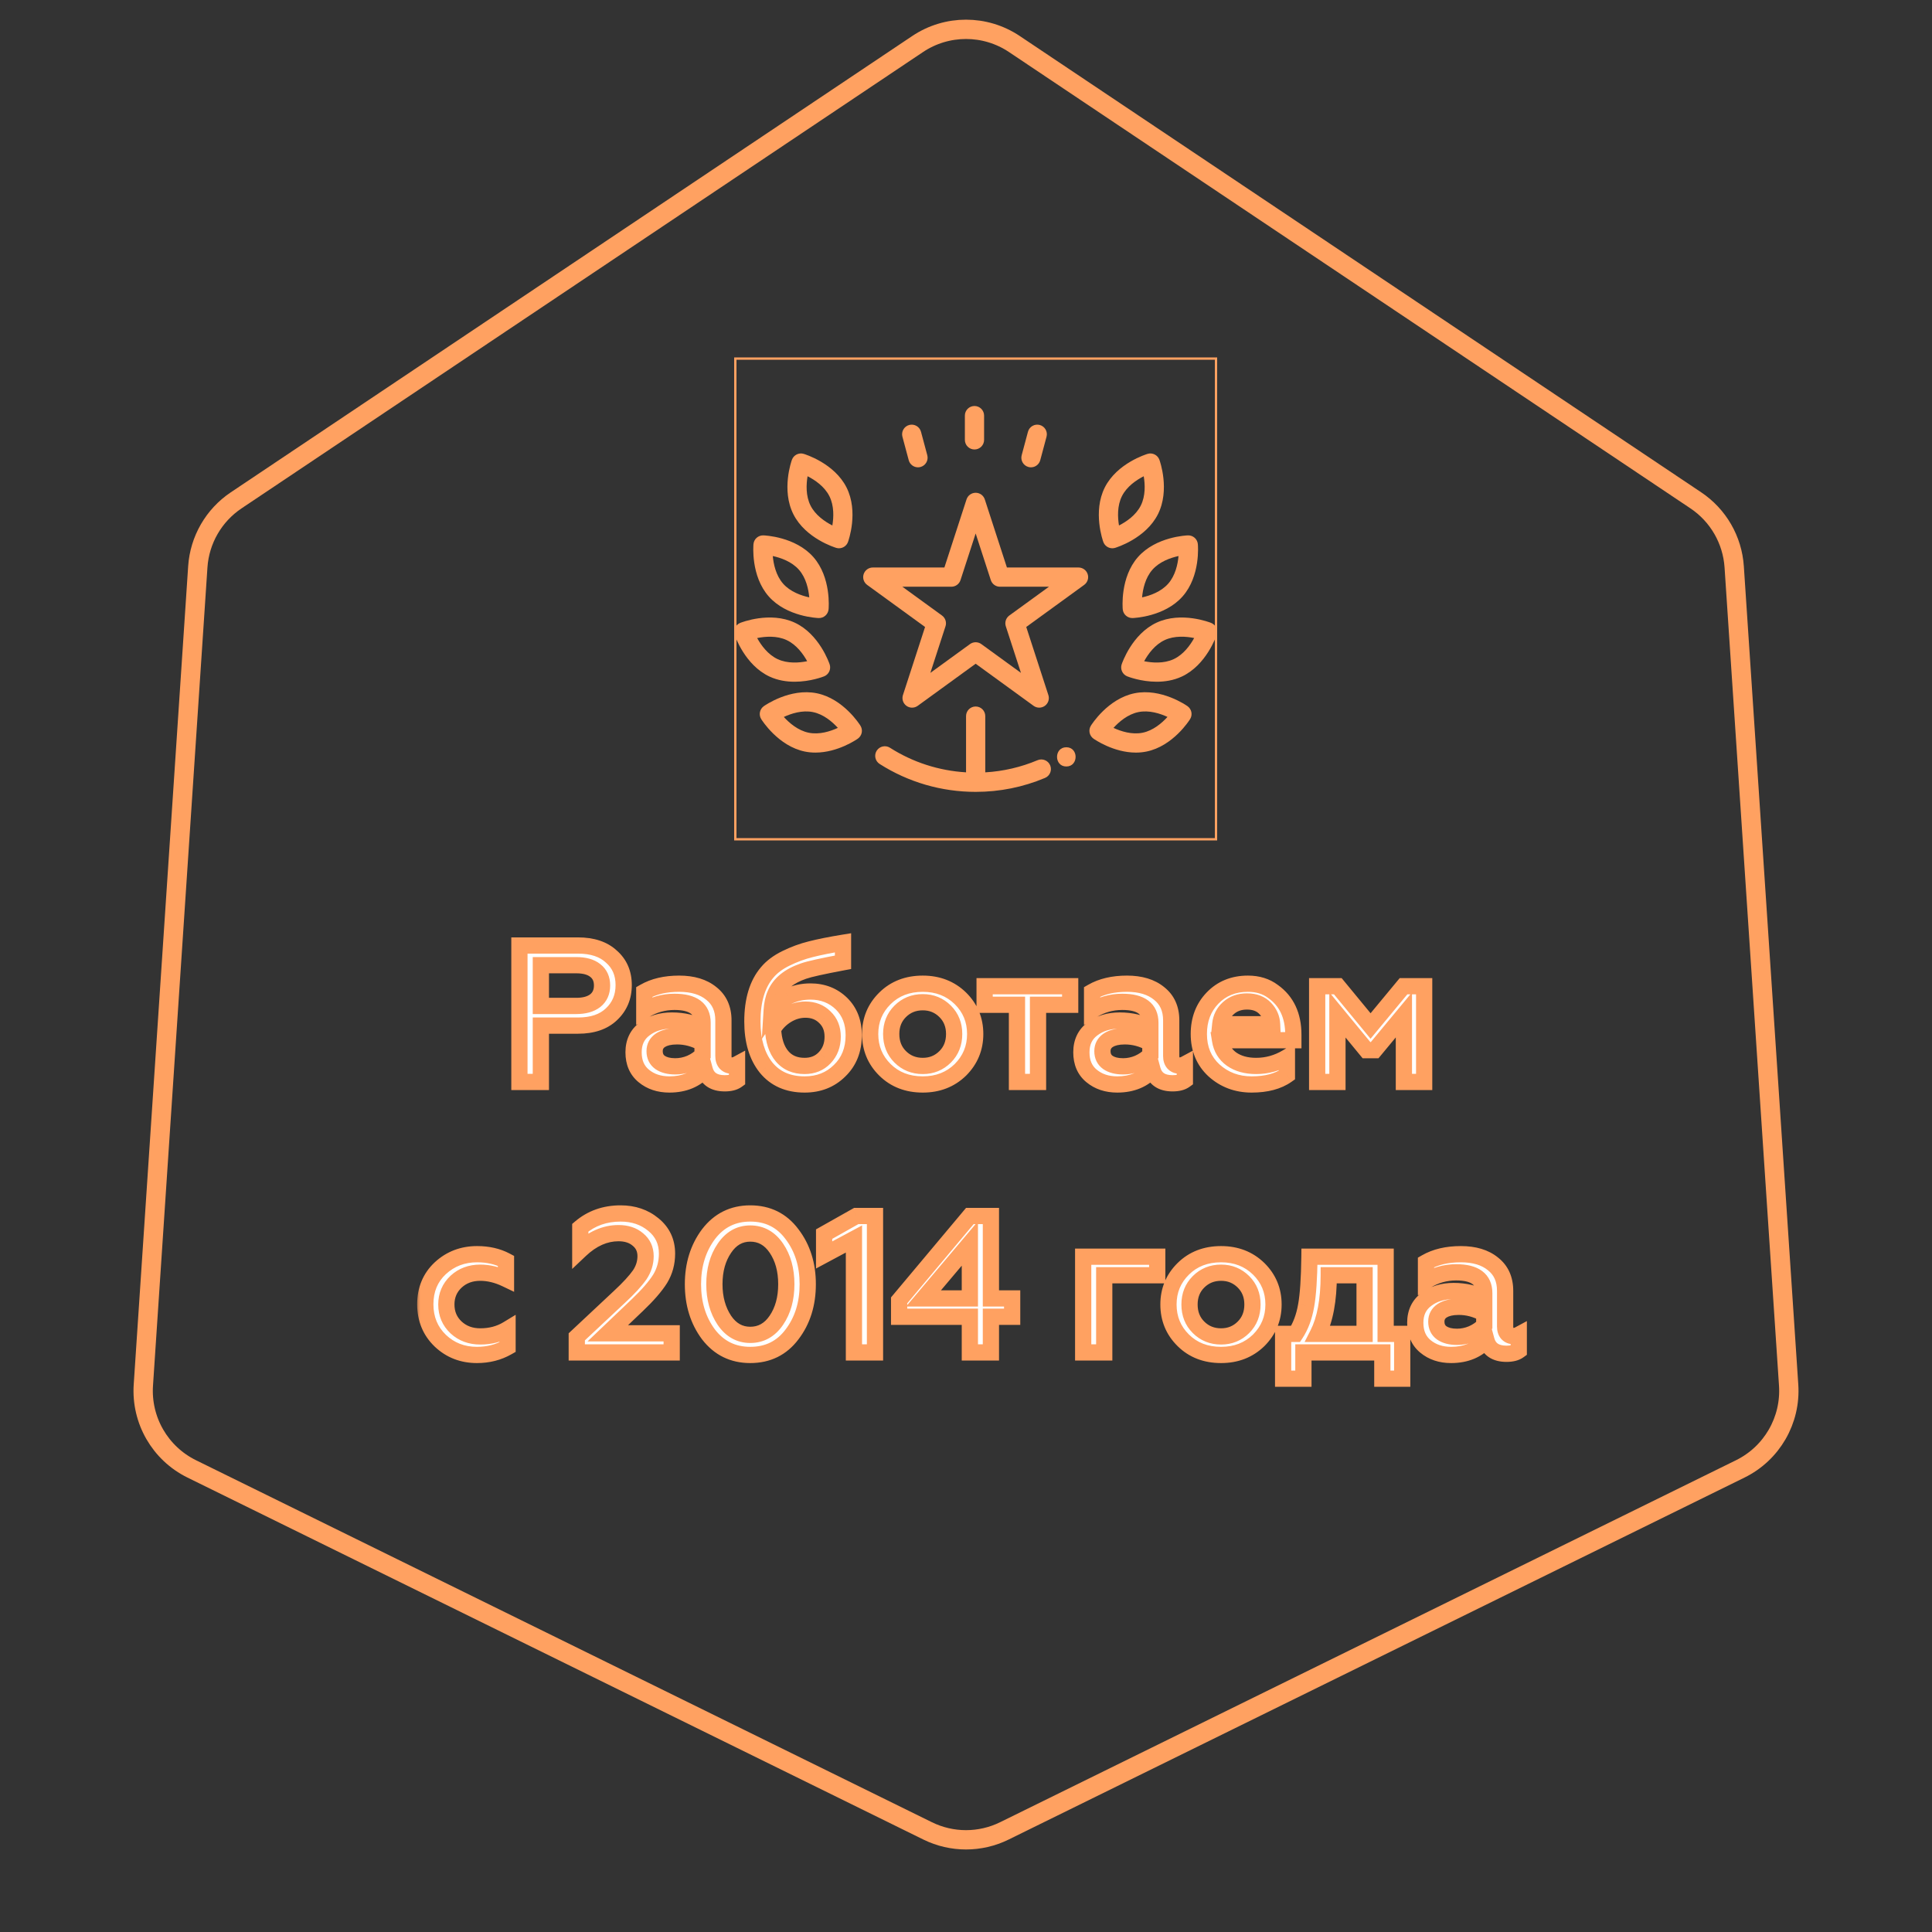
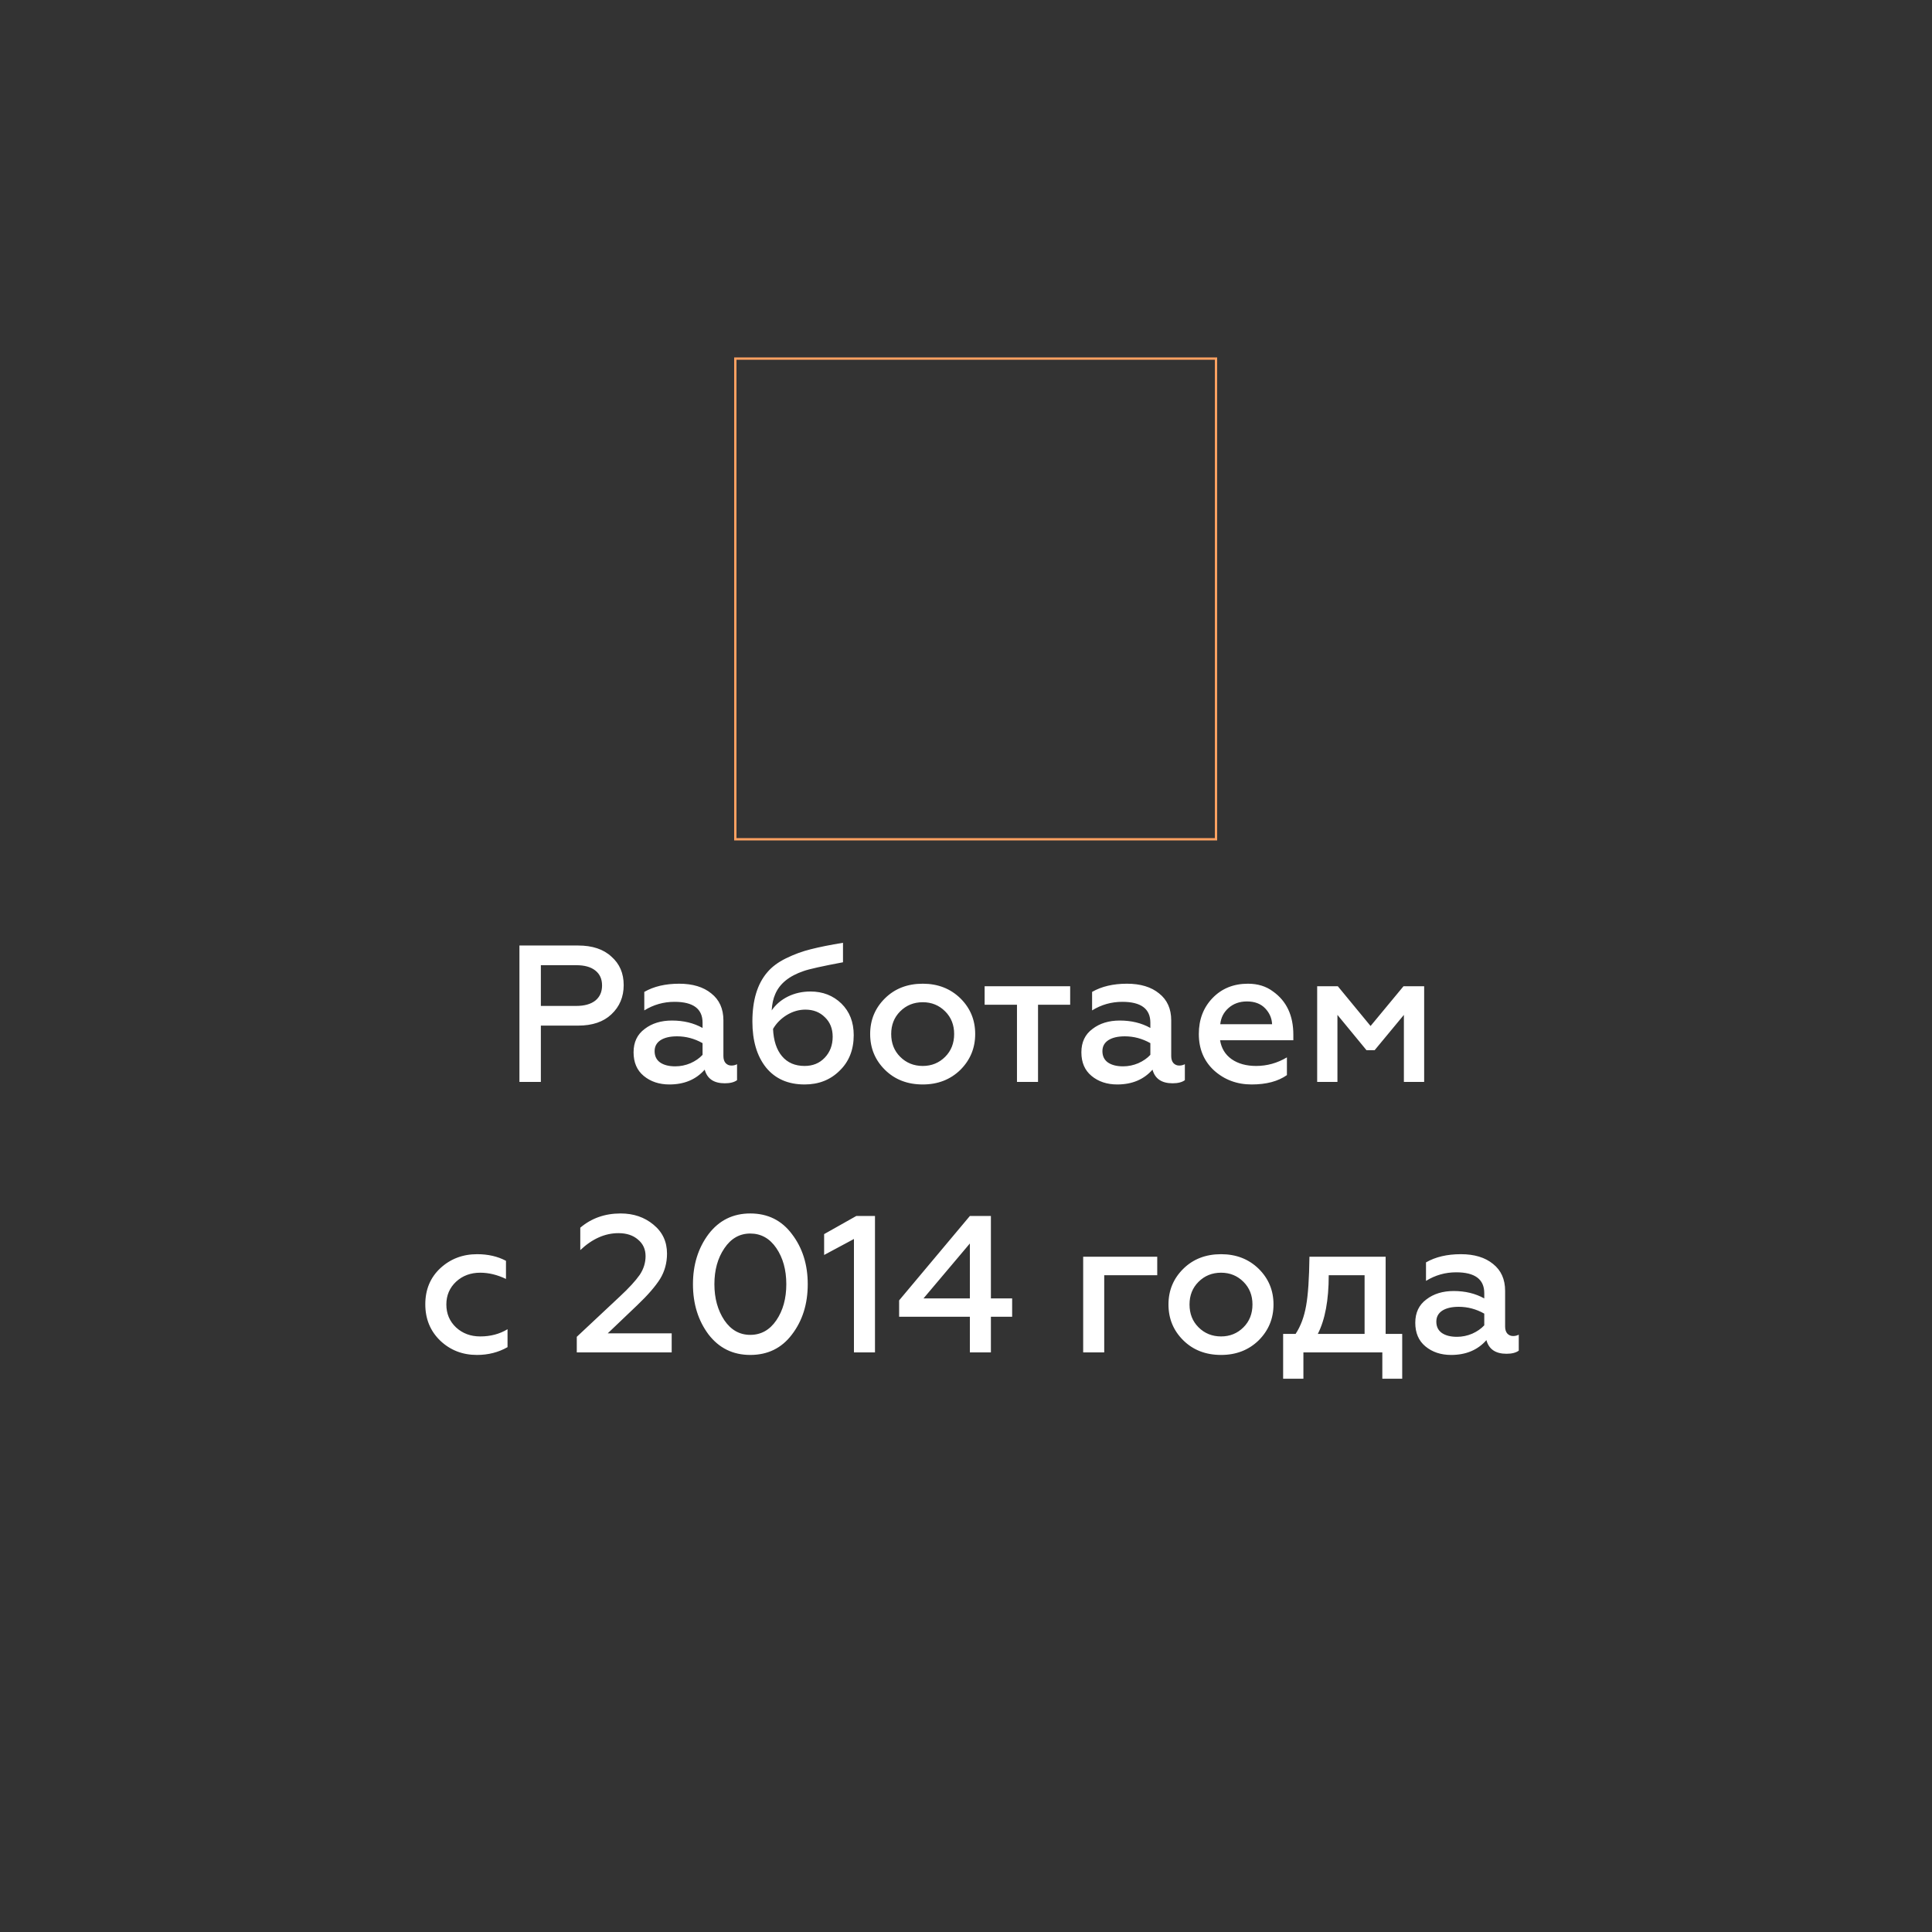
<svg xmlns="http://www.w3.org/2000/svg" width="200" height="200" viewBox="0 0 200 200" fill="none">
  <rect x="0" y="0" width="200" height="200" fill="#333333" stroke="none" />
-   <path d="M94.992 4.558C98.022 2.529 101.978 2.529 105.008 4.558L175.55 51.795C177.87 53.348 179.337 55.89 179.523 58.675L185.16 143.386C185.402 147.025 183.425 150.45 180.152 152.059L103.973 189.532C101.468 190.765 98.532 190.765 96.028 189.532L19.848 152.059C16.575 150.45 14.598 147.025 14.84 143.386L20.477 58.675C20.663 55.89 22.13 53.348 24.45 51.795L94.992 4.558Z" stroke="#FFA161" stroke-width="2" />
  <mask id="path-2-outside-1_2212_17098" maskUnits="userSpaceOnUse" x="43" y="96.001" width="116" height="48" fill="black">
    <rect fill="white" x="43" y="96.001" width="116" height="48" />
-     <path d="M55.99 112.001H53.771V97.879H59.843C61.322 97.879 62.472 98.263 63.293 99.029C64.14 99.769 64.564 100.751 64.564 101.975C64.564 103.198 64.14 104.207 63.293 105.001C62.472 105.781 61.322 106.171 59.843 106.171H55.99V112.001ZM55.99 99.917V104.133H59.661C60.495 104.133 61.148 103.952 61.618 103.588C62.089 103.212 62.325 102.687 62.325 102.015C62.325 101.342 62.089 100.825 61.618 100.461C61.161 100.098 60.509 99.917 59.661 99.917H55.99ZM75.714 110.306C75.93 110.306 76.124 110.259 76.299 110.165V111.819C76.004 112.035 75.58 112.142 75.028 112.142C73.899 112.142 73.206 111.671 72.951 110.73C72.049 111.752 70.832 112.263 69.299 112.263C68.237 112.263 67.349 111.967 66.636 111.376C65.937 110.797 65.587 109.984 65.587 108.935C65.587 107.885 65.97 107.079 66.737 106.514C67.49 105.935 68.431 105.646 69.561 105.646C70.758 105.646 71.814 105.902 72.729 106.413V105.868C72.729 104.429 71.76 103.709 69.823 103.709C68.694 103.709 67.651 104.005 66.697 104.597V102.681C67.678 102.116 68.882 101.833 70.308 101.833C71.706 101.833 72.816 102.17 73.636 102.842C74.47 103.501 74.887 104.429 74.887 105.626V109.318C74.887 109.627 74.961 109.869 75.109 110.044C75.27 110.219 75.472 110.306 75.714 110.306ZM72.729 109.197V107.986C71.895 107.516 71.014 107.28 70.086 107.28C69.359 107.28 68.788 107.415 68.371 107.684C67.968 107.953 67.766 108.329 67.766 108.813C67.766 109.325 67.954 109.715 68.331 109.984C68.721 110.253 69.245 110.387 69.904 110.387C70.442 110.387 70.967 110.279 71.478 110.064C71.989 109.836 72.406 109.546 72.729 109.197ZM83.293 112.263C81.585 112.263 80.254 111.678 79.299 110.508C78.357 109.325 77.887 107.738 77.887 105.747C77.887 103.555 78.398 101.86 79.42 100.663C79.891 100.098 80.536 99.614 81.356 99.211C82.204 98.794 83.065 98.478 83.939 98.263C84.84 98.034 85.95 97.812 87.267 97.597V99.614C85.116 100.018 83.757 100.32 83.192 100.522C81.686 101.033 80.704 101.833 80.247 102.923C80.045 103.38 79.924 103.938 79.884 104.597C80.301 103.992 80.859 103.514 81.558 103.165C82.271 102.815 83.051 102.64 83.898 102.64C85.176 102.64 86.245 103.057 87.106 103.891C87.953 104.725 88.377 105.814 88.377 107.159C88.377 108.679 87.886 109.91 86.904 110.851C85.95 111.793 84.746 112.263 83.293 112.263ZM83.293 110.347C84.141 110.347 84.833 110.064 85.371 109.499C85.923 108.921 86.198 108.195 86.198 107.321C86.198 106.487 85.929 105.814 85.391 105.303C84.867 104.779 84.194 104.516 83.374 104.516C82.701 104.516 82.056 104.705 81.437 105.081C80.832 105.458 80.361 105.935 80.025 106.514C80.079 107.724 80.388 108.666 80.953 109.338C81.518 110.01 82.298 110.347 83.293 110.347ZM95.525 110.347C96.44 110.347 97.213 110.031 97.845 109.399C98.464 108.78 98.773 107.993 98.773 107.038C98.773 106.097 98.464 105.317 97.845 104.698C97.213 104.066 96.44 103.75 95.525 103.75C94.597 103.75 93.817 104.066 93.185 104.698C92.566 105.317 92.257 106.097 92.257 107.038C92.257 107.993 92.566 108.78 93.185 109.399C93.817 110.031 94.597 110.347 95.525 110.347ZM95.525 112.263C93.938 112.263 92.634 111.759 91.612 110.75C90.589 109.741 90.078 108.504 90.078 107.038C90.078 105.586 90.589 104.355 91.612 103.346C92.634 102.338 93.938 101.833 95.525 101.833C97.085 101.833 98.383 102.338 99.419 103.346C100.441 104.355 100.952 105.586 100.952 107.038C100.952 108.491 100.441 109.728 99.419 110.75C98.383 111.759 97.085 112.263 95.525 112.263ZM107.456 112.001H105.277V104.012H101.928V102.096H110.784V104.012H107.456V112.001ZM122.071 110.306C122.286 110.306 122.481 110.259 122.656 110.165V111.819C122.36 112.035 121.936 112.142 121.385 112.142C120.255 112.142 119.563 111.671 119.307 110.73C118.406 111.752 117.189 112.263 115.656 112.263C114.593 112.263 113.706 111.967 112.993 111.376C112.293 110.797 111.944 109.984 111.944 108.935C111.944 107.885 112.327 107.079 113.094 106.514C113.847 105.935 114.788 105.646 115.918 105.646C117.115 105.646 118.171 105.902 119.085 106.413V105.868C119.085 104.429 118.117 103.709 116.18 103.709C115.05 103.709 114.008 104.005 113.053 104.597V102.681C114.035 102.116 115.239 101.833 116.664 101.833C118.063 101.833 119.173 102.17 119.993 102.842C120.827 103.501 121.244 104.429 121.244 105.626V109.318C121.244 109.627 121.318 109.869 121.466 110.044C121.627 110.219 121.829 110.306 122.071 110.306ZM119.085 109.197V107.986C118.251 107.516 117.37 107.28 116.442 107.28C115.716 107.28 115.145 107.415 114.728 107.684C114.324 107.953 114.122 108.329 114.122 108.813C114.122 109.325 114.311 109.715 114.687 109.984C115.077 110.253 115.602 110.387 116.261 110.387C116.799 110.387 117.323 110.279 117.834 110.064C118.346 109.836 118.762 109.546 119.085 109.197ZM124.102 107.038C124.102 105.545 124.573 104.308 125.514 103.326C126.469 102.331 127.693 101.833 129.186 101.833C130.208 101.833 131.076 102.102 131.788 102.64C133.187 103.636 133.886 105.128 133.886 107.119V107.684H126.301C126.436 108.518 126.832 109.17 127.491 109.641C128.164 110.111 129.011 110.347 130.033 110.347C131.163 110.347 132.225 110.051 133.221 109.459V111.295C132.306 111.94 131.089 112.263 129.569 112.263C128.049 112.263 126.752 111.779 125.676 110.811C124.627 109.842 124.102 108.585 124.102 107.038ZM126.321 106.029H131.687C131.661 105.411 131.425 104.866 130.981 104.395C130.524 103.911 129.892 103.669 129.085 103.669C128.318 103.669 127.68 103.898 127.168 104.355C126.671 104.799 126.388 105.357 126.321 106.029ZM138.451 112.001H136.353V102.096H138.491L141.881 106.211L145.29 102.096H147.428V112.001H145.33V105.061L142.304 108.713H141.457L138.451 105.061V112.001ZM49.373 140.263C47.88 140.263 46.616 139.772 45.58 138.791C44.545 137.795 44.027 136.538 44.027 135.018C44.027 133.498 44.545 132.254 45.58 131.286C46.629 130.317 47.9 129.833 49.393 129.833C50.523 129.833 51.518 130.062 52.379 130.519V132.395C51.478 131.965 50.59 131.75 49.716 131.75C48.721 131.75 47.887 132.059 47.215 132.678C46.542 133.31 46.206 134.097 46.206 135.038C46.206 135.993 46.542 136.787 47.215 137.419C47.887 138.037 48.721 138.347 49.716 138.347C50.779 138.347 51.72 138.098 52.54 137.6V139.456C51.599 139.994 50.543 140.263 49.373 140.263ZM69.533 140.001H59.708V138.387L64.146 134.231C65.088 133.357 65.781 132.604 66.224 131.972C66.628 131.367 66.829 130.721 66.829 130.035C66.829 129.322 66.567 128.751 66.043 128.32C65.532 127.876 64.859 127.655 64.025 127.655C62.627 127.655 61.309 128.24 60.071 129.41V127.09C61.228 126.108 62.62 125.617 64.247 125.617C65.579 125.617 66.709 126 67.636 126.767C68.578 127.533 69.049 128.535 69.049 129.773C69.049 130.728 68.813 131.595 68.343 132.375C67.845 133.169 67.051 134.083 65.962 135.119L62.916 138.024H69.533V140.001ZM77.666 140.263C75.877 140.263 74.438 139.557 73.349 138.145C72.273 136.706 71.735 134.971 71.735 132.94C71.735 130.923 72.273 129.194 73.349 127.755C74.438 126.33 75.877 125.617 77.666 125.617C79.481 125.617 80.921 126.33 81.983 127.755C83.073 129.181 83.617 130.909 83.617 132.94C83.617 134.984 83.073 136.719 81.983 138.145C80.921 139.557 79.481 140.263 77.666 140.263ZM77.666 138.185C78.782 138.185 79.683 137.681 80.369 136.672C81.055 135.664 81.398 134.42 81.398 132.94C81.398 131.461 81.055 130.217 80.369 129.208C79.683 128.199 78.782 127.695 77.666 127.695C76.563 127.695 75.669 128.206 74.983 129.228C74.297 130.237 73.954 131.474 73.954 132.94C73.954 134.393 74.297 135.637 74.983 136.672C75.669 137.681 76.563 138.185 77.666 138.185ZM90.578 140.001H88.4V128.26L85.313 129.914V127.755L88.642 125.879H90.578V140.001ZM102.578 140.001H100.4V136.309H93.077V134.615L100.4 125.879H102.578V134.413H104.777V136.309H102.578V140.001ZM100.4 128.724L95.598 134.413H100.4V128.724ZM114.309 140.001H112.13V130.096H119.797V132.012H114.309V140.001ZM126.407 138.347C127.321 138.347 128.095 138.031 128.727 137.399C129.345 136.78 129.655 135.993 129.655 135.038C129.655 134.097 129.345 133.317 128.727 132.698C128.095 132.066 127.321 131.75 126.407 131.75C125.479 131.75 124.699 132.066 124.067 132.698C123.448 133.317 123.139 134.097 123.139 135.038C123.139 135.993 123.448 136.78 124.067 137.399C124.699 138.031 125.479 138.347 126.407 138.347ZM126.407 140.263C124.82 140.263 123.515 139.759 122.493 138.75C121.471 137.741 120.96 136.504 120.96 135.038C120.96 133.586 121.471 132.355 122.493 131.346C123.515 130.338 124.82 129.833 126.407 129.833C127.967 129.833 129.265 130.338 130.3 131.346C131.322 132.355 131.833 133.586 131.833 135.038C131.833 136.491 131.322 137.728 130.3 138.75C129.265 139.759 127.967 140.263 126.407 140.263ZM134.928 142.724H132.83V138.084H134.121C134.645 137.291 135.008 136.316 135.21 135.159C135.412 134.043 135.526 132.355 135.553 130.096H143.441V138.084H145.156V142.724H143.098V140.001H134.928V142.724ZM136.421 138.084H141.262V132.012H137.55C137.55 134.581 137.174 136.605 136.421 138.084ZM156.637 138.306C156.852 138.306 157.047 138.259 157.222 138.165V139.819C156.926 140.035 156.502 140.142 155.951 140.142C154.821 140.142 154.128 139.671 153.873 138.73C152.972 139.752 151.754 140.263 150.221 140.263C149.159 140.263 148.271 139.967 147.558 139.376C146.859 138.797 146.509 137.984 146.509 136.935C146.509 135.885 146.893 135.079 147.659 134.514C148.412 133.935 149.354 133.646 150.483 133.646C151.68 133.646 152.736 133.902 153.651 134.413V133.868C153.651 132.429 152.682 131.709 150.746 131.709C149.616 131.709 148.574 132.005 147.619 132.597V130.681C148.601 130.116 149.804 129.833 151.23 129.833C152.629 129.833 153.738 130.17 154.559 130.842C155.392 131.501 155.809 132.429 155.809 133.626V137.318C155.809 137.627 155.883 137.869 156.031 138.044C156.193 138.219 156.394 138.306 156.637 138.306ZM153.651 137.197V135.986C152.817 135.516 151.936 135.28 151.008 135.28C150.282 135.28 149.71 135.415 149.293 135.684C148.89 135.953 148.688 136.329 148.688 136.813C148.688 137.325 148.876 137.715 149.253 137.984C149.643 138.253 150.167 138.387 150.826 138.387C151.364 138.387 151.889 138.279 152.4 138.064C152.911 137.836 153.328 137.546 153.651 137.197Z" />
  </mask>
  <path d="M55.99 112.001H53.771V97.879H59.843C61.322 97.879 62.472 98.263 63.293 99.029C64.14 99.769 64.564 100.751 64.564 101.975C64.564 103.198 64.14 104.207 63.293 105.001C62.472 105.781 61.322 106.171 59.843 106.171H55.99V112.001ZM55.99 99.917V104.133H59.661C60.495 104.133 61.148 103.952 61.618 103.588C62.089 103.212 62.325 102.687 62.325 102.015C62.325 101.342 62.089 100.825 61.618 100.461C61.161 100.098 60.509 99.917 59.661 99.917H55.99ZM75.714 110.306C75.93 110.306 76.124 110.259 76.299 110.165V111.819C76.004 112.035 75.58 112.142 75.028 112.142C73.899 112.142 73.206 111.671 72.951 110.73C72.049 111.752 70.832 112.263 69.299 112.263C68.237 112.263 67.349 111.967 66.636 111.376C65.937 110.797 65.587 109.984 65.587 108.935C65.587 107.885 65.97 107.079 66.737 106.514C67.49 105.935 68.431 105.646 69.561 105.646C70.758 105.646 71.814 105.902 72.729 106.413V105.868C72.729 104.429 71.76 103.709 69.823 103.709C68.694 103.709 67.651 104.005 66.697 104.597V102.681C67.678 102.116 68.882 101.833 70.308 101.833C71.706 101.833 72.816 102.17 73.636 102.842C74.47 103.501 74.887 104.429 74.887 105.626V109.318C74.887 109.627 74.961 109.869 75.109 110.044C75.27 110.219 75.472 110.306 75.714 110.306ZM72.729 109.197V107.986C71.895 107.516 71.014 107.28 70.086 107.28C69.359 107.28 68.788 107.415 68.371 107.684C67.968 107.953 67.766 108.329 67.766 108.813C67.766 109.325 67.954 109.715 68.331 109.984C68.721 110.253 69.245 110.387 69.904 110.387C70.442 110.387 70.967 110.279 71.478 110.064C71.989 109.836 72.406 109.546 72.729 109.197ZM83.293 112.263C81.585 112.263 80.254 111.678 79.299 110.508C78.357 109.325 77.887 107.738 77.887 105.747C77.887 103.555 78.398 101.86 79.42 100.663C79.891 100.098 80.536 99.614 81.356 99.211C82.204 98.794 83.065 98.478 83.939 98.263C84.84 98.034 85.95 97.812 87.267 97.597V99.614C85.116 100.018 83.757 100.32 83.192 100.522C81.686 101.033 80.704 101.833 80.247 102.923C80.045 103.38 79.924 103.938 79.884 104.597C80.301 103.992 80.859 103.514 81.558 103.165C82.271 102.815 83.051 102.64 83.898 102.64C85.176 102.64 86.245 103.057 87.106 103.891C87.953 104.725 88.377 105.814 88.377 107.159C88.377 108.679 87.886 109.91 86.904 110.851C85.95 111.793 84.746 112.263 83.293 112.263ZM83.293 110.347C84.141 110.347 84.833 110.064 85.371 109.499C85.923 108.921 86.198 108.195 86.198 107.321C86.198 106.487 85.929 105.814 85.391 105.303C84.867 104.779 84.194 104.516 83.374 104.516C82.701 104.516 82.056 104.705 81.437 105.081C80.832 105.458 80.361 105.935 80.025 106.514C80.079 107.724 80.388 108.666 80.953 109.338C81.518 110.01 82.298 110.347 83.293 110.347ZM95.525 110.347C96.44 110.347 97.213 110.031 97.845 109.399C98.464 108.78 98.773 107.993 98.773 107.038C98.773 106.097 98.464 105.317 97.845 104.698C97.213 104.066 96.44 103.75 95.525 103.75C94.597 103.75 93.817 104.066 93.185 104.698C92.566 105.317 92.257 106.097 92.257 107.038C92.257 107.993 92.566 108.78 93.185 109.399C93.817 110.031 94.597 110.347 95.525 110.347ZM95.525 112.263C93.938 112.263 92.634 111.759 91.612 110.75C90.589 109.741 90.078 108.504 90.078 107.038C90.078 105.586 90.589 104.355 91.612 103.346C92.634 102.338 93.938 101.833 95.525 101.833C97.085 101.833 98.383 102.338 99.419 103.346C100.441 104.355 100.952 105.586 100.952 107.038C100.952 108.491 100.441 109.728 99.419 110.75C98.383 111.759 97.085 112.263 95.525 112.263ZM107.456 112.001H105.277V104.012H101.928V102.096H110.784V104.012H107.456V112.001ZM122.071 110.306C122.286 110.306 122.481 110.259 122.656 110.165V111.819C122.36 112.035 121.936 112.142 121.385 112.142C120.255 112.142 119.563 111.671 119.307 110.73C118.406 111.752 117.189 112.263 115.656 112.263C114.593 112.263 113.706 111.967 112.993 111.376C112.293 110.797 111.944 109.984 111.944 108.935C111.944 107.885 112.327 107.079 113.094 106.514C113.847 105.935 114.788 105.646 115.918 105.646C117.115 105.646 118.171 105.902 119.085 106.413V105.868C119.085 104.429 118.117 103.709 116.18 103.709C115.05 103.709 114.008 104.005 113.053 104.597V102.681C114.035 102.116 115.239 101.833 116.664 101.833C118.063 101.833 119.173 102.17 119.993 102.842C120.827 103.501 121.244 104.429 121.244 105.626V109.318C121.244 109.627 121.318 109.869 121.466 110.044C121.627 110.219 121.829 110.306 122.071 110.306ZM119.085 109.197V107.986C118.251 107.516 117.37 107.28 116.442 107.28C115.716 107.28 115.145 107.415 114.728 107.684C114.324 107.953 114.122 108.329 114.122 108.813C114.122 109.325 114.311 109.715 114.687 109.984C115.077 110.253 115.602 110.387 116.261 110.387C116.799 110.387 117.323 110.279 117.834 110.064C118.346 109.836 118.762 109.546 119.085 109.197ZM124.102 107.038C124.102 105.545 124.573 104.308 125.514 103.326C126.469 102.331 127.693 101.833 129.186 101.833C130.208 101.833 131.076 102.102 131.788 102.64C133.187 103.636 133.886 105.128 133.886 107.119V107.684H126.301C126.436 108.518 126.832 109.17 127.491 109.641C128.164 110.111 129.011 110.347 130.033 110.347C131.163 110.347 132.225 110.051 133.221 109.459V111.295C132.306 111.94 131.089 112.263 129.569 112.263C128.049 112.263 126.752 111.779 125.676 110.811C124.627 109.842 124.102 108.585 124.102 107.038ZM126.321 106.029H131.687C131.661 105.411 131.425 104.866 130.981 104.395C130.524 103.911 129.892 103.669 129.085 103.669C128.318 103.669 127.68 103.898 127.168 104.355C126.671 104.799 126.388 105.357 126.321 106.029ZM138.451 112.001H136.353V102.096H138.491L141.881 106.211L145.29 102.096H147.428V112.001H145.33V105.061L142.304 108.713H141.457L138.451 105.061V112.001ZM49.373 140.263C47.88 140.263 46.616 139.772 45.58 138.791C44.545 137.795 44.027 136.538 44.027 135.018C44.027 133.498 44.545 132.254 45.58 131.286C46.629 130.317 47.9 129.833 49.393 129.833C50.523 129.833 51.518 130.062 52.379 130.519V132.395C51.478 131.965 50.59 131.75 49.716 131.75C48.721 131.75 47.887 132.059 47.215 132.678C46.542 133.31 46.206 134.097 46.206 135.038C46.206 135.993 46.542 136.787 47.215 137.419C47.887 138.037 48.721 138.347 49.716 138.347C50.779 138.347 51.72 138.098 52.54 137.6V139.456C51.599 139.994 50.543 140.263 49.373 140.263ZM69.533 140.001H59.708V138.387L64.146 134.231C65.088 133.357 65.781 132.604 66.224 131.972C66.628 131.367 66.829 130.721 66.829 130.035C66.829 129.322 66.567 128.751 66.043 128.32C65.532 127.876 64.859 127.655 64.025 127.655C62.627 127.655 61.309 128.24 60.071 129.41V127.09C61.228 126.108 62.62 125.617 64.247 125.617C65.579 125.617 66.709 126 67.636 126.767C68.578 127.533 69.049 128.535 69.049 129.773C69.049 130.728 68.813 131.595 68.343 132.375C67.845 133.169 67.051 134.083 65.962 135.119L62.916 138.024H69.533V140.001ZM77.666 140.263C75.877 140.263 74.438 139.557 73.349 138.145C72.273 136.706 71.735 134.971 71.735 132.94C71.735 130.923 72.273 129.194 73.349 127.755C74.438 126.33 75.877 125.617 77.666 125.617C79.481 125.617 80.921 126.33 81.983 127.755C83.073 129.181 83.617 130.909 83.617 132.94C83.617 134.984 83.073 136.719 81.983 138.145C80.921 139.557 79.481 140.263 77.666 140.263ZM77.666 138.185C78.782 138.185 79.683 137.681 80.369 136.672C81.055 135.664 81.398 134.42 81.398 132.94C81.398 131.461 81.055 130.217 80.369 129.208C79.683 128.199 78.782 127.695 77.666 127.695C76.563 127.695 75.669 128.206 74.983 129.228C74.297 130.237 73.954 131.474 73.954 132.94C73.954 134.393 74.297 135.637 74.983 136.672C75.669 137.681 76.563 138.185 77.666 138.185ZM90.578 140.001H88.4V128.26L85.313 129.914V127.755L88.642 125.879H90.578V140.001ZM102.578 140.001H100.4V136.309H93.077V134.615L100.4 125.879H102.578V134.413H104.777V136.309H102.578V140.001ZM100.4 128.724L95.598 134.413H100.4V128.724ZM114.309 140.001H112.13V130.096H119.797V132.012H114.309V140.001ZM126.407 138.347C127.321 138.347 128.095 138.031 128.727 137.399C129.345 136.78 129.655 135.993 129.655 135.038C129.655 134.097 129.345 133.317 128.727 132.698C128.095 132.066 127.321 131.75 126.407 131.75C125.479 131.75 124.699 132.066 124.067 132.698C123.448 133.317 123.139 134.097 123.139 135.038C123.139 135.993 123.448 136.78 124.067 137.399C124.699 138.031 125.479 138.347 126.407 138.347ZM126.407 140.263C124.82 140.263 123.515 139.759 122.493 138.75C121.471 137.741 120.96 136.504 120.96 135.038C120.96 133.586 121.471 132.355 122.493 131.346C123.515 130.338 124.82 129.833 126.407 129.833C127.967 129.833 129.265 130.338 130.3 131.346C131.322 132.355 131.833 133.586 131.833 135.038C131.833 136.491 131.322 137.728 130.3 138.75C129.265 139.759 127.967 140.263 126.407 140.263ZM134.928 142.724H132.83V138.084H134.121C134.645 137.291 135.008 136.316 135.21 135.159C135.412 134.043 135.526 132.355 135.553 130.096H143.441V138.084H145.156V142.724H143.098V140.001H134.928V142.724ZM136.421 138.084H141.262V132.012H137.55C137.55 134.581 137.174 136.605 136.421 138.084ZM156.637 138.306C156.852 138.306 157.047 138.259 157.222 138.165V139.819C156.926 140.035 156.502 140.142 155.951 140.142C154.821 140.142 154.128 139.671 153.873 138.73C152.972 139.752 151.754 140.263 150.221 140.263C149.159 140.263 148.271 139.967 147.558 139.376C146.859 138.797 146.509 137.984 146.509 136.935C146.509 135.885 146.893 135.079 147.659 134.514C148.412 133.935 149.354 133.646 150.483 133.646C151.68 133.646 152.736 133.902 153.651 134.413V133.868C153.651 132.429 152.682 131.709 150.746 131.709C149.616 131.709 148.574 132.005 147.619 132.597V130.681C148.601 130.116 149.804 129.833 151.23 129.833C152.629 129.833 153.738 130.17 154.559 130.842C155.392 131.501 155.809 132.429 155.809 133.626V137.318C155.809 137.627 155.883 137.869 156.031 138.044C156.193 138.219 156.394 138.306 156.637 138.306ZM153.651 137.197V135.986C152.817 135.516 151.936 135.28 151.008 135.28C150.282 135.28 149.71 135.415 149.293 135.684C148.89 135.953 148.688 136.329 148.688 136.813C148.688 137.325 148.876 137.715 149.253 137.984C149.643 138.253 150.167 138.387 150.826 138.387C151.364 138.387 151.889 138.279 152.4 138.064C152.911 137.836 153.328 137.546 153.651 137.197Z" fill="white" />
-   <path d="M55.99 112.001V112.842H56.831V112.001H55.99ZM53.771 112.001H52.93V112.842H53.771V112.001ZM53.771 97.879V97.039H52.93V97.879H53.771ZM63.293 99.029L62.719 99.643L62.729 99.653L62.74 99.662L63.293 99.029ZM63.293 105.001L62.718 104.387L62.714 104.391L63.293 105.001ZM55.99 106.171V105.33H55.149V106.171H55.99ZM55.99 99.917V99.076H55.149V99.917H55.99ZM55.99 104.133H55.149V104.974H55.99V104.133ZM61.618 103.588L62.132 104.254L62.138 104.249L62.144 104.245L61.618 103.588ZM61.618 100.461L61.096 101.12L61.105 101.127L61.618 100.461ZM55.99 111.16H53.771V112.842H55.99V111.16ZM54.611 112.001V97.879H52.93V112.001H54.611ZM53.771 98.72H59.843V97.039H53.771V98.72ZM59.843 98.72C61.179 98.72 62.099 99.064 62.719 99.643L63.867 98.415C62.846 97.462 61.466 97.039 59.843 97.039V98.72ZM62.74 99.662C63.387 100.227 63.723 100.969 63.723 101.975H65.404C65.404 100.532 64.893 99.311 63.846 98.396L62.74 99.662ZM63.723 101.975C63.723 102.98 63.386 103.762 62.718 104.387L63.867 105.614C64.894 104.652 65.404 103.417 65.404 101.975H63.723ZM62.714 104.391C62.093 104.982 61.175 105.33 59.843 105.33V107.011C61.47 107.011 62.852 106.58 63.872 105.61L62.714 104.391ZM59.843 105.33H55.99V107.011H59.843V105.33ZM55.149 106.171V112.001H56.831V106.171H55.149ZM55.149 99.917V104.133H56.831V99.917H55.149ZM55.99 104.974H59.661V103.293H55.99V104.974ZM59.661 104.974C60.608 104.974 61.465 104.768 62.132 104.254L61.105 102.923C60.83 103.135 60.383 103.293 59.661 103.293V104.974ZM62.144 104.245C62.838 103.689 63.165 102.909 63.165 102.015H61.484C61.484 102.466 61.34 102.735 61.093 102.932L62.144 104.245ZM63.165 102.015C63.165 101.121 62.838 100.341 62.132 99.796L61.105 101.127C61.34 101.309 61.484 101.564 61.484 102.015H63.165ZM62.141 99.803C61.481 99.279 60.616 99.076 59.661 99.076V100.757C60.402 100.757 60.841 100.918 61.096 101.12L62.141 99.803ZM59.661 99.076H55.99V100.757H59.661V99.076ZM76.299 110.165H77.14V108.758L75.901 109.425L76.299 110.165ZM76.299 111.819L76.794 112.499L77.14 112.247V111.819H76.299ZM72.951 110.73L73.762 110.51L73.353 109.003L72.32 110.174L72.951 110.73ZM66.636 111.376L67.173 110.729L67.172 110.728L66.636 111.376ZM66.737 106.514L67.236 107.19L67.242 107.185L67.249 107.18L66.737 106.514ZM72.729 106.413L72.319 107.147L73.569 107.845V106.413H72.729ZM66.697 104.597H65.856V106.107L67.139 105.312L66.697 104.597ZM66.697 102.681L66.277 101.952L65.856 102.194V102.681H66.697ZM73.636 102.842L73.103 103.492L73.109 103.497L73.115 103.502L73.636 102.842ZM75.109 110.044L74.467 110.587L74.479 110.601L74.491 110.614L75.109 110.044ZM72.729 109.197L73.346 109.767L73.569 109.525V109.197H72.729ZM72.729 107.986H73.569V107.496L73.142 107.254L72.729 107.986ZM68.371 107.684L67.915 106.977L67.905 106.984L68.371 107.684ZM68.331 109.984L67.842 110.668L67.853 110.676L68.331 109.984ZM71.478 110.064L71.804 110.839L71.812 110.835L71.821 110.832L71.478 110.064ZM75.714 111.147C76.057 111.147 76.39 111.071 76.698 110.905L75.901 109.425C75.859 109.448 75.802 109.466 75.714 109.466V111.147ZM75.459 110.165V111.819H77.14V110.165H75.459ZM75.805 111.14C75.709 111.209 75.487 111.302 75.028 111.302V112.983C75.672 112.983 76.298 112.86 76.794 112.499L75.805 111.14ZM75.028 111.302C74.575 111.302 74.3 111.207 74.134 111.094C73.981 110.99 73.846 110.821 73.762 110.51L72.139 110.95C72.31 111.581 72.65 112.118 73.189 112.484C73.716 112.842 74.353 112.983 75.028 112.983V111.302ZM72.32 110.174C71.599 110.991 70.625 111.423 69.299 111.423V113.104C71.04 113.104 72.499 112.513 73.581 111.286L72.32 110.174ZM69.299 111.423C68.402 111.423 67.713 111.177 67.173 110.729L66.099 112.022C66.985 112.758 68.071 113.104 69.299 113.104V111.423ZM67.172 110.728C66.697 110.335 66.428 109.777 66.428 108.935H64.746C64.746 110.19 65.177 111.259 66.1 112.023L67.172 110.728ZM66.428 108.935C66.428 108.121 66.708 107.579 67.236 107.19L66.238 105.837C65.233 106.578 64.746 107.65 64.746 108.935H66.428ZM67.249 107.18C67.829 106.735 68.58 106.487 69.561 106.487V104.806C68.283 104.806 67.151 105.136 66.225 105.847L67.249 107.18ZM69.561 106.487C70.635 106.487 71.546 106.715 72.319 107.147L73.139 105.679C72.082 105.088 70.881 104.806 69.561 104.806V106.487ZM73.569 106.413V105.868H71.888V106.413H73.569ZM73.569 105.868C73.569 104.941 73.244 104.124 72.504 103.574C71.81 103.059 70.871 102.869 69.823 102.869V104.55C70.712 104.55 71.226 104.72 71.501 104.924C71.729 105.093 71.888 105.357 71.888 105.868H73.569ZM69.823 102.869C68.538 102.869 67.342 103.208 66.254 103.883L67.139 105.312C67.96 104.803 68.849 104.55 69.823 104.55V102.869ZM67.537 104.597V102.681H65.856V104.597H67.537ZM67.116 103.409C67.941 102.934 68.992 102.674 70.308 102.674V100.993C68.772 100.993 67.416 101.297 66.277 101.952L67.116 103.409ZM70.308 102.674C71.575 102.674 72.475 102.977 73.103 103.492L74.169 102.192C73.156 101.362 71.838 100.993 70.308 100.993V102.674ZM73.115 103.502C73.72 103.98 74.047 104.649 74.047 105.626H75.728C75.728 104.209 75.22 103.022 74.158 102.183L73.115 103.502ZM74.047 105.626V109.318H75.728V105.626H74.047ZM74.047 109.318C74.047 109.756 74.152 110.214 74.467 110.587L75.751 109.501C75.77 109.524 75.728 109.498 75.728 109.318H74.047ZM74.491 110.614C74.815 110.965 75.242 111.147 75.714 111.147V109.466C75.704 109.466 75.701 109.465 75.703 109.465C75.705 109.466 75.709 109.467 75.716 109.47C75.722 109.472 75.727 109.475 75.73 109.477C75.733 109.479 75.731 109.479 75.727 109.474L74.491 110.614ZM73.569 109.197V107.986H71.888V109.197H73.569ZM73.142 107.254C72.186 106.715 71.163 106.44 70.086 106.44V108.121C70.864 108.121 71.603 108.316 72.315 108.718L73.142 107.254ZM70.086 106.44C69.269 106.44 68.517 106.589 67.915 106.977L68.827 108.39C69.058 108.241 69.45 108.121 70.086 108.121V106.44ZM67.905 106.984C67.268 107.409 66.925 108.048 66.925 108.813H68.606C68.606 108.611 68.667 108.497 68.837 108.383L67.905 106.984ZM66.925 108.813C66.925 109.563 67.219 110.223 67.842 110.668L68.819 109.3C68.689 109.207 68.606 109.086 68.606 108.813H66.925ZM67.853 110.676C68.429 111.072 69.139 111.228 69.904 111.228V109.546C69.351 109.546 69.012 109.433 68.808 109.292L67.853 110.676ZM69.904 111.228C70.558 111.228 71.193 111.096 71.804 110.839L71.152 109.29C70.74 109.463 70.327 109.546 69.904 109.546V111.228ZM71.821 110.832C72.418 110.565 72.934 110.214 73.346 109.767L72.111 108.627C71.878 108.879 71.56 109.107 71.135 109.297L71.821 110.832ZM79.299 110.508L78.641 111.031L78.648 111.04L79.299 110.508ZM79.42 100.663L80.059 101.209L80.066 101.201L79.42 100.663ZM81.356 99.211L81.728 99.965L81.728 99.965L81.356 99.211ZM83.939 98.263L84.14 99.079L84.145 99.077L83.939 98.263ZM87.267 97.597H88.108V96.608L87.132 96.767L87.267 97.597ZM87.267 99.614L87.422 100.44L88.108 100.312V99.614H87.267ZM83.192 100.522L83.463 101.318L83.475 101.314L83.192 100.522ZM80.247 102.923L81.016 103.262L81.019 103.255L81.022 103.248L80.247 102.923ZM79.884 104.597L79.045 104.546L78.86 107.565L80.576 105.074L79.884 104.597ZM81.558 103.165L81.188 102.41L81.182 102.413L81.558 103.165ZM87.106 103.891L87.696 103.292L87.691 103.287L87.106 103.891ZM86.904 110.851L86.323 110.244L86.314 110.252L86.904 110.851ZM85.371 109.499L84.763 108.919L84.762 108.92L85.371 109.499ZM85.391 105.303L84.797 105.898L84.805 105.905L84.812 105.913L85.391 105.303ZM81.437 105.081L81 104.363L80.993 104.368L81.437 105.081ZM80.025 106.514L79.298 106.091L79.174 106.304L79.185 106.551L80.025 106.514ZM80.953 109.338L80.309 109.879L80.309 109.879L80.953 109.338ZM83.293 111.423C81.8 111.423 80.723 110.924 79.95 109.977L78.648 111.04C79.784 112.432 81.37 113.104 83.293 113.104V111.423ZM79.957 109.985C79.166 108.991 78.727 107.608 78.727 105.747H77.046C77.046 107.867 77.548 109.658 78.641 111.031L79.957 109.985ZM78.727 105.747C78.727 103.677 79.21 102.203 80.059 101.209L78.781 100.117C77.585 101.517 77.046 103.433 77.046 105.747H78.727ZM80.066 101.201C80.445 100.746 80.988 100.329 81.728 99.965L80.986 98.456C80.084 98.9 79.336 99.451 78.774 100.125L80.066 101.201ZM81.728 99.965C82.523 99.573 83.327 99.279 84.14 99.079L83.738 97.446C82.802 97.677 81.884 98.014 80.985 98.457L81.728 99.965ZM84.145 99.077C85.015 98.857 86.1 98.639 87.403 98.426L87.132 96.767C85.799 96.985 84.664 97.211 83.732 97.448L84.145 99.077ZM86.427 97.597V99.614H88.108V97.597H86.427ZM87.113 98.788C84.981 99.188 83.55 99.502 82.91 99.73L83.475 101.314C83.964 101.139 85.25 100.848 87.422 100.44L87.113 98.788ZM82.922 99.726C81.271 100.286 80.052 101.216 79.472 102.597L81.022 103.248C81.357 102.45 82.101 101.78 83.462 101.318L82.922 99.726ZM79.478 102.583C79.225 103.156 79.089 103.817 79.045 104.546L80.723 104.649C80.759 104.059 80.865 103.604 81.016 103.262L79.478 102.583ZM80.576 105.074C80.907 104.593 81.353 104.207 81.934 103.917L81.182 102.413C80.364 102.822 79.694 103.391 79.192 104.12L80.576 105.074ZM81.928 103.919C82.518 103.63 83.171 103.481 83.898 103.481V101.8C82.932 101.8 82.024 102 81.188 102.41L81.928 103.919ZM83.898 103.481C84.974 103.481 85.828 103.824 86.521 104.495L87.691 103.287C86.662 102.291 85.379 101.8 83.898 101.8V103.481ZM86.516 104.49C87.182 105.145 87.537 106.007 87.537 107.159H89.218C89.218 105.621 88.725 104.305 87.696 103.292L86.516 104.49ZM87.537 107.159C87.537 108.48 87.119 109.481 86.323 110.244L87.486 111.458C88.653 110.338 89.218 108.878 89.218 107.159H87.537ZM86.314 110.252C85.53 111.025 84.545 111.423 83.293 111.423V113.104C84.946 113.104 86.368 112.56 87.495 111.45L86.314 110.252ZM83.293 111.187C84.349 111.187 85.269 110.826 85.98 110.079L84.762 108.92C84.398 109.303 83.933 109.506 83.293 109.506V111.187ZM85.98 110.079C86.695 109.329 87.039 108.389 87.039 107.321H85.358C85.358 108.001 85.15 108.513 84.763 108.919L85.98 110.079ZM87.039 107.321C87.039 106.288 86.697 105.384 85.97 104.694L84.812 105.913C85.162 106.245 85.358 106.686 85.358 107.321H87.039ZM85.986 104.709C85.286 104.009 84.391 103.676 83.374 103.676V105.357C83.997 105.357 84.448 105.548 84.797 105.898L85.986 104.709ZM83.374 103.676C82.535 103.676 81.74 103.913 81 104.363L81.874 105.799C82.372 105.497 82.868 105.357 83.374 105.357V103.676ZM80.993 104.368C80.279 104.812 79.708 105.386 79.298 106.091L80.752 106.936C81.014 106.484 81.385 106.104 81.881 105.795L80.993 104.368ZM79.185 106.551C79.244 107.877 79.588 109.02 80.309 109.879L81.597 108.797C81.189 108.312 80.913 107.571 80.865 106.476L79.185 106.551ZM80.309 109.879C81.056 110.768 82.087 111.187 83.293 111.187V109.506C82.509 109.506 81.979 109.253 81.597 108.797L80.309 109.879ZM97.845 109.399L97.251 108.804L97.251 108.804L97.845 109.399ZM93.185 104.698L92.591 104.104L92.591 104.104L93.185 104.698ZM91.612 110.75L92.202 110.152L92.202 110.152L91.612 110.75ZM91.612 103.346L91.021 102.748L91.021 102.748L91.612 103.346ZM99.419 103.346L100.009 102.748L100.005 102.744L99.419 103.346ZM99.419 110.75L100.005 111.352L100.013 111.345L99.419 110.75ZM95.525 111.187C96.657 111.187 97.646 110.787 98.44 109.993L97.251 108.804C96.78 109.275 96.223 109.506 95.525 109.506V111.187ZM98.44 109.993C99.231 109.201 99.614 108.194 99.614 107.038H97.933C97.933 107.793 97.697 108.358 97.251 108.804L98.44 109.993ZM99.614 107.038C99.614 105.893 99.229 104.893 98.44 104.104L97.251 105.292C97.699 105.741 97.933 106.301 97.933 107.038H99.614ZM98.44 104.104C97.646 103.31 96.657 102.909 95.525 102.909V104.59C96.223 104.59 96.78 104.822 97.251 105.292L98.44 104.104ZM95.525 102.909C94.384 102.909 93.387 103.307 92.591 104.104L93.779 105.292C94.247 104.825 94.811 104.59 95.525 104.59V102.909ZM92.591 104.104C91.802 104.893 91.416 105.893 91.416 107.038H93.098C93.098 106.301 93.331 105.741 93.779 105.292L92.591 104.104ZM91.416 107.038C91.416 108.194 91.799 109.201 92.591 109.993L93.779 108.804C93.334 108.358 93.098 107.793 93.098 107.038H91.416ZM92.591 109.993C93.387 110.789 94.384 111.187 95.525 111.187V109.506C94.811 109.506 94.247 109.272 93.779 108.804L92.591 109.993ZM95.525 111.423C94.134 111.423 93.049 110.988 92.202 110.152L91.021 111.348C92.218 112.529 93.743 113.104 95.525 113.104V111.423ZM92.202 110.152C91.344 109.305 90.919 108.285 90.919 107.038H89.238C89.238 108.724 89.835 110.178 91.021 111.348L92.202 110.152ZM90.919 107.038C90.919 105.808 91.342 104.793 92.202 103.945L91.021 102.748C89.837 103.917 89.238 105.364 89.238 107.038H90.919ZM92.202 103.945C93.049 103.108 94.134 102.674 95.525 102.674V100.993C93.743 100.993 92.218 101.567 91.021 102.748L92.202 103.945ZM95.525 102.674C96.885 102.674 97.967 103.106 98.832 103.949L100.005 102.744C98.8 101.57 97.285 100.993 95.525 100.993V102.674ZM98.828 103.945C99.688 104.793 100.111 105.808 100.111 107.038H101.793C101.793 105.364 101.193 103.917 100.009 102.748L98.828 103.945ZM100.111 107.038C100.111 108.269 99.688 109.292 98.824 110.156L100.013 111.345C101.194 110.164 101.793 108.712 101.793 107.038H100.111ZM98.832 110.148C97.967 110.991 96.885 111.423 95.525 111.423V113.104C97.285 113.104 98.8 112.527 100.005 111.352L98.832 110.148ZM107.456 112.001V112.842H108.296V112.001H107.456ZM105.277 112.001H104.436V112.842H105.277V112.001ZM105.277 104.012H106.117V103.172H105.277V104.012ZM101.928 104.012H101.087V104.853H101.928V104.012ZM101.928 102.096V101.255H101.087V102.096H101.928ZM110.784 102.096H111.625V101.255H110.784V102.096ZM110.784 104.012V104.853H111.625V104.012H110.784ZM107.456 104.012V103.172H106.615V104.012H107.456ZM107.456 111.16H105.277V112.842H107.456V111.16ZM106.117 112.001V104.012H104.436V112.001H106.117ZM105.277 103.172H101.928V104.853H105.277V103.172ZM102.769 104.012V102.096H101.087V104.012H102.769ZM101.928 102.936H110.784V101.255H101.928V102.936ZM109.944 102.096V104.012H111.625V102.096H109.944ZM110.784 103.172H107.456V104.853H110.784V103.172ZM106.615 104.012V112.001H108.296V104.012H106.615ZM122.656 110.165H123.497V108.758L122.257 109.425L122.656 110.165ZM122.656 111.819L123.15 112.499L123.497 112.247V111.819H122.656ZM119.307 110.73L120.118 110.51L119.709 109.003L118.677 110.174L119.307 110.73ZM112.993 111.376L113.53 110.729L113.528 110.728L112.993 111.376ZM113.094 106.514L113.592 107.19L113.599 107.185L113.606 107.18L113.094 106.514ZM119.085 106.413L118.675 107.147L119.926 107.845V106.413H119.085ZM113.053 104.597H112.213V106.107L113.496 105.312L113.053 104.597ZM113.053 102.681L112.634 101.952L112.213 102.194V102.681H113.053ZM119.993 102.842L119.46 103.492L119.466 103.497L119.472 103.502L119.993 102.842ZM121.466 110.044L120.824 110.587L120.836 110.601L120.848 110.614L121.466 110.044ZM119.085 109.197L119.703 109.767L119.926 109.525V109.197H119.085ZM119.085 107.986H119.926V107.496L119.498 107.254L119.085 107.986ZM114.728 107.684L114.272 106.977L114.261 106.984L114.728 107.684ZM114.687 109.984L114.199 110.668L114.21 110.676L114.687 109.984ZM117.834 110.064L118.161 110.839L118.169 110.835L118.178 110.832L117.834 110.064ZM122.071 111.147C122.413 111.147 122.747 111.071 123.055 110.905L122.257 109.425C122.215 109.448 122.159 109.466 122.071 109.466V111.147ZM121.815 110.165V111.819H123.497V110.165H121.815ZM122.162 111.14C122.066 111.209 121.844 111.302 121.385 111.302V112.983C122.029 112.983 122.655 112.86 123.15 112.499L122.162 111.14ZM121.385 111.302C120.931 111.302 120.657 111.207 120.491 111.094C120.337 110.99 120.203 110.821 120.118 110.51L118.496 110.95C118.667 111.581 119.007 112.118 119.546 112.484C120.072 112.842 120.709 112.983 121.385 112.983V111.302ZM118.677 110.174C117.956 110.991 116.981 111.423 115.656 111.423V113.104C117.397 113.104 118.856 112.513 119.938 111.286L118.677 110.174ZM115.656 111.423C114.759 111.423 114.07 111.177 113.53 110.729L112.456 112.022C113.341 112.758 114.427 113.104 115.656 113.104V111.423ZM113.528 110.728C113.053 110.335 112.784 109.777 112.784 108.935H111.103C111.103 110.19 111.533 111.259 112.457 112.023L113.528 110.728ZM112.784 108.935C112.784 108.121 113.065 107.579 113.592 107.19L112.595 105.837C111.589 106.578 111.103 107.65 111.103 108.935H112.784ZM113.606 107.18C114.185 106.735 114.937 106.487 115.918 106.487V104.806C114.639 104.806 113.508 105.136 112.582 105.847L113.606 107.18ZM115.918 106.487C116.992 106.487 117.903 106.715 118.675 107.147L119.495 105.679C118.438 105.088 117.238 104.806 115.918 104.806V106.487ZM119.926 106.413V105.868H118.245V106.413H119.926ZM119.926 105.868C119.926 104.941 119.6 104.124 118.86 103.574C118.167 103.059 117.228 102.869 116.18 102.869V104.55C117.069 104.55 117.583 104.72 117.858 104.924C118.086 105.093 118.245 105.357 118.245 105.868H119.926ZM116.18 102.869C114.895 102.869 113.699 103.208 112.61 103.883L113.496 105.312C114.317 104.803 115.206 104.55 116.18 104.55V102.869ZM113.894 104.597V102.681H112.213V104.597H113.894ZM113.472 103.409C114.298 102.934 115.348 102.674 116.664 102.674V100.993C115.129 100.993 113.772 101.297 112.634 101.952L113.472 103.409ZM116.664 102.674C117.931 102.674 118.832 102.977 119.46 103.492L120.526 102.192C119.513 101.362 118.195 100.993 116.664 100.993V102.674ZM119.472 103.502C120.077 103.98 120.403 104.649 120.403 105.626H122.084C122.084 104.209 121.577 103.022 120.514 102.183L119.472 103.502ZM120.403 105.626V109.318H122.084V105.626H120.403ZM120.403 109.318C120.403 109.756 120.509 110.214 120.824 110.587L122.107 109.501C122.127 109.524 122.084 109.498 122.084 109.318H120.403ZM120.848 110.614C121.172 110.965 121.599 111.147 122.071 111.147V109.466C122.061 109.466 122.058 109.465 122.059 109.465C122.061 109.466 122.066 109.467 122.072 109.47C122.079 109.472 122.084 109.475 122.086 109.477C122.089 109.479 122.088 109.479 122.083 109.474L120.848 110.614ZM119.926 109.197V107.986H118.245V109.197H119.926ZM119.498 107.254C118.543 106.715 117.52 106.44 116.442 106.44V108.121C117.221 108.121 117.96 108.316 118.672 108.718L119.498 107.254ZM116.442 106.44C115.625 106.44 114.874 106.589 114.272 106.977L115.183 108.39C115.415 108.241 115.807 108.121 116.442 108.121V106.44ZM114.261 106.984C113.624 107.409 113.282 108.048 113.282 108.813H114.963C114.963 108.611 115.024 108.497 115.194 108.383L114.261 106.984ZM113.282 108.813C113.282 109.563 113.576 110.223 114.199 110.668L115.176 109.3C115.046 109.207 114.963 109.086 114.963 108.813H113.282ZM114.21 110.676C114.786 111.072 115.496 111.228 116.261 111.228V109.546C115.708 109.546 115.369 109.433 115.165 109.292L114.21 110.676ZM116.261 111.228C116.914 111.228 117.55 111.096 118.161 110.839L117.508 109.29C117.097 109.463 116.683 109.546 116.261 109.546V111.228ZM118.178 110.832C118.775 110.565 119.291 110.214 119.703 109.767L118.468 108.627C118.234 108.879 117.916 109.107 117.491 109.297L118.178 110.832ZM125.514 103.326L124.908 102.744L124.908 102.744L125.514 103.326ZM131.788 102.64L131.282 103.311L131.291 103.318L131.301 103.325L131.788 102.64ZM133.886 107.684V108.524H134.727V107.684H133.886ZM126.301 107.684V106.843H125.314L125.471 107.818L126.301 107.684ZM127.491 109.641L127.003 110.325L127.009 110.329L127.491 109.641ZM133.221 109.459H134.061V107.981L132.791 108.737L133.221 109.459ZM133.221 111.295L133.705 111.982L134.061 111.73V111.295H133.221ZM125.676 110.811L125.105 111.428L125.113 111.436L125.676 110.811ZM126.321 106.029L125.485 105.946L125.392 106.87H126.321V106.029ZM131.687 106.029V106.87H132.565L132.527 105.993L131.687 106.029ZM130.981 104.395L131.593 103.819L131.592 103.818L130.981 104.395ZM127.168 104.355L127.728 104.982L127.729 104.981L127.168 104.355ZM124.943 107.038C124.943 105.739 125.345 104.717 126.121 103.908L124.908 102.744C123.801 103.899 123.261 105.352 123.261 107.038H124.943ZM126.121 103.908C126.903 103.093 127.901 102.674 129.186 102.674V100.993C127.485 100.993 126.035 101.569 124.908 102.744L126.121 103.908ZM129.186 102.674C130.053 102.674 130.736 102.899 131.282 103.311L132.295 101.969C131.415 101.306 130.363 100.993 129.186 100.993V102.674ZM131.301 103.325C132.44 104.136 133.046 105.351 133.046 107.119H134.727C134.727 104.906 133.934 103.135 132.276 101.955L131.301 103.325ZM133.046 107.119V107.684H134.727V107.119H133.046ZM133.886 106.843H126.301V108.524H133.886V106.843ZM125.471 107.818C125.64 108.862 126.152 109.717 127.003 110.325L127.98 108.957C127.512 108.622 127.231 108.173 127.131 107.55L125.471 107.818ZM127.009 110.329C127.854 110.921 128.881 111.187 130.033 111.187V109.506C129.141 109.506 128.473 109.302 127.973 108.952L127.009 110.329ZM130.033 111.187C131.318 111.187 132.528 110.849 133.65 110.182L132.791 108.737C131.922 109.253 131.008 109.506 130.033 109.506V111.187ZM132.38 109.459V111.295H134.061V109.459H132.38ZM132.736 110.608C132.006 111.123 130.976 111.423 129.569 111.423V113.104C131.202 113.104 132.606 112.757 133.705 111.982L132.736 110.608ZM129.569 111.423C128.246 111.423 127.151 111.008 126.238 110.186L125.113 111.436C126.352 112.55 127.853 113.104 129.569 113.104V111.423ZM126.246 110.193C125.385 109.398 124.943 108.372 124.943 107.038H123.261C123.261 108.798 123.869 110.287 125.105 111.428L126.246 110.193ZM126.321 106.87H131.687V105.189H126.321V106.87ZM132.527 105.993C132.491 105.163 132.168 104.429 131.593 103.819L130.37 104.972C130.682 105.303 130.83 105.659 130.848 106.066L132.527 105.993ZM131.592 103.818C130.944 103.131 130.071 102.829 129.085 102.829V104.51C129.713 104.51 130.105 104.691 130.37 104.973L131.592 103.818ZM129.085 102.829C128.138 102.829 127.292 103.117 126.608 103.729L127.729 104.981C128.067 104.679 128.499 104.51 129.085 104.51V102.829ZM126.609 103.728C125.952 104.314 125.573 105.067 125.485 105.946L127.158 106.113C127.204 105.647 127.39 105.284 127.728 104.982L126.609 103.728ZM138.451 112.001V112.842H139.292V112.001H138.451ZM136.353 112.001H135.512V112.842H136.353V112.001ZM136.353 102.096V101.255H135.512V102.096H136.353ZM138.491 102.096L139.14 101.561L138.888 101.255H138.491V102.096ZM141.881 106.211L141.232 106.745L141.879 107.531L142.528 106.747L141.881 106.211ZM145.29 102.096V101.255H144.895L144.643 101.559L145.29 102.096ZM147.428 102.096H148.269V101.255H147.428V102.096ZM147.428 112.001V112.842H148.269V112.001H147.428ZM145.33 112.001H144.49V112.842H145.33V112.001ZM145.33 105.061H146.171V102.73L144.683 104.525L145.33 105.061ZM142.304 108.713V109.553H142.699L142.952 109.249L142.304 108.713ZM141.457 108.713L140.808 109.247L141.06 109.553H141.457V108.713ZM138.451 105.061L139.1 104.527L137.61 102.717V105.061H138.451ZM138.451 111.16H136.353V112.842H138.451V111.16ZM137.194 112.001V102.096H135.512V112.001H137.194ZM136.353 102.936H138.491V101.255H136.353V102.936ZM137.843 102.63L141.232 106.745L142.53 105.677L139.14 101.561L137.843 102.63ZM142.528 106.747L145.937 102.632L144.643 101.559L141.233 105.675L142.528 106.747ZM145.29 102.936H147.428V101.255H145.29V102.936ZM146.588 102.096V112.001H148.269V102.096H146.588ZM147.428 111.16H145.33V112.842H147.428V111.16ZM146.171 112.001V105.061H144.49V112.001H146.171ZM144.683 104.525L141.657 108.176L142.952 109.249L145.978 105.598L144.683 104.525ZM142.304 107.872H141.457V109.553H142.304V107.872ZM142.106 108.178L139.1 104.527L137.802 105.595L140.808 109.247L142.106 108.178ZM137.61 105.061V112.001H139.292V105.061H137.61ZM45.58 138.791L44.998 139.397L45.002 139.401L45.58 138.791ZM45.58 131.286L45.01 130.668L45.006 130.672L45.58 131.286ZM52.379 130.519H53.22V130.014L52.773 129.777L52.379 130.519ZM52.379 132.395L52.017 133.154L53.22 133.728V132.395H52.379ZM47.215 132.678L46.645 132.059L46.639 132.065L47.215 132.678ZM47.215 137.419L46.639 138.031L46.645 138.037L47.215 137.419ZM52.54 137.6H53.381V136.107L52.105 136.882L52.54 137.6ZM52.54 139.456L52.957 140.186L53.381 139.944V139.456H52.54ZM49.373 139.423C48.084 139.423 47.03 139.007 46.159 138.181L45.002 139.401C46.202 140.538 47.676 141.104 49.373 141.104V139.423ZM46.163 138.184C45.303 137.358 44.868 136.324 44.868 135.018H43.186C43.186 136.752 43.787 138.233 44.998 139.397L46.163 138.184ZM44.868 135.018C44.868 133.712 45.302 132.697 46.154 131.9L45.006 130.672C43.788 131.812 43.186 133.284 43.186 135.018H44.868ZM46.151 131.904C47.037 131.086 48.101 130.674 49.393 130.674V128.993C47.7 128.993 46.222 129.549 45.01 130.668L46.151 131.904ZM49.393 130.674C50.407 130.674 51.263 130.878 51.985 131.262L52.773 129.777C51.773 129.246 50.639 128.993 49.393 128.993V130.674ZM51.538 130.519V132.395H53.22V130.519H51.538ZM52.741 131.637C51.743 131.16 50.732 130.909 49.716 130.909V132.59C50.448 132.59 51.213 132.77 52.017 133.154L52.741 131.637ZM49.716 130.909C48.53 130.909 47.487 131.285 46.645 132.059L47.784 133.296C48.286 132.834 48.911 132.59 49.716 132.59V130.909ZM46.639 132.065C45.794 132.86 45.365 133.87 45.365 135.038H47.046C47.046 134.323 47.291 133.76 47.79 133.29L46.639 132.065ZM45.365 135.038C45.365 136.216 45.791 137.234 46.639 138.031L47.79 136.806C47.293 136.339 47.046 135.77 47.046 135.038H45.365ZM46.645 138.037C47.487 138.812 48.53 139.187 49.716 139.187V137.506C48.911 137.506 48.286 137.263 47.784 136.8L46.645 138.037ZM49.716 139.187C50.915 139.187 52.011 138.905 52.976 138.319L52.105 136.882C51.429 137.291 50.642 137.506 49.716 137.506V139.187ZM51.7 137.6V139.456H53.381V137.6H51.7ZM52.123 138.726C51.319 139.186 50.409 139.423 49.373 139.423V141.104C50.678 141.104 51.879 140.802 52.957 140.186L52.123 138.726ZM69.533 140.001V140.842H70.373V140.001H69.533ZM59.708 140.001H58.867V140.842H59.708V140.001ZM59.708 138.387L59.134 137.773L58.867 138.023V138.387H59.708ZM64.146 134.231L63.574 133.615L63.572 133.618L64.146 134.231ZM66.224 131.972L66.912 132.455L66.918 132.446L66.924 132.438L66.224 131.972ZM66.043 128.32L65.492 128.955L65.5 128.963L65.51 128.97L66.043 128.32ZM60.071 129.41H59.231V131.361L60.649 130.02L60.071 129.41ZM60.071 127.09L59.527 126.449L59.231 126.701V127.09H60.071ZM67.636 126.767L67.101 127.415L67.106 127.419L67.636 126.767ZM68.343 132.375L69.055 132.822L69.058 132.816L69.062 132.81L68.343 132.375ZM65.962 135.119L65.383 134.51L65.382 134.511L65.962 135.119ZM62.916 138.024L62.336 137.416L60.816 138.865H62.916V138.024ZM69.533 138.024H70.373V137.183H69.533V138.024ZM69.533 139.16H59.708V140.842H69.533V139.16ZM60.549 140.001V138.387H58.867V140.001H60.549ZM60.283 139.001L64.721 134.845L63.572 133.618L59.134 137.773L60.283 139.001ZM64.718 134.847C65.679 133.956 66.42 133.156 66.912 132.455L65.536 131.489C65.141 132.051 64.497 132.759 63.574 133.615L64.718 134.847ZM66.924 132.438C67.413 131.704 67.67 130.897 67.67 130.035H65.989C65.989 130.545 65.842 131.03 65.525 131.505L66.924 132.438ZM67.67 130.035C67.67 129.085 67.306 128.27 66.576 127.67L65.51 128.97C65.828 129.232 65.989 129.559 65.989 130.035H67.67ZM66.594 127.686C65.897 127.08 65.013 126.814 64.025 126.814V128.495C64.706 128.495 65.167 128.673 65.492 128.955L66.594 127.686ZM64.025 126.814C62.367 126.814 60.851 127.515 59.494 128.799L60.649 130.02C61.766 128.964 62.886 128.495 64.025 128.495V126.814ZM60.912 129.41V127.09H59.231V129.41H60.912ZM60.615 127.731C61.608 126.887 62.803 126.458 64.247 126.458V124.776C62.436 124.776 60.847 125.328 59.527 126.449L60.615 127.731ZM64.247 126.458C65.406 126.458 66.34 126.786 67.101 127.415L68.172 126.119C67.077 125.214 65.752 124.776 64.247 124.776V126.458ZM67.106 127.419C67.847 128.022 68.208 128.783 68.208 129.773H69.889C69.889 128.288 69.309 127.045 68.167 126.115L67.106 127.419ZM68.208 129.773C68.208 130.582 68.011 131.298 67.623 131.941L69.062 132.81C69.616 131.892 69.889 130.873 69.889 129.773H68.208ZM67.63 131.929C67.186 132.638 66.448 133.497 65.383 134.51L66.541 135.728C67.655 134.669 68.504 133.7 69.055 132.822L67.63 131.929ZM65.382 134.511L62.336 137.416L63.496 138.632L66.542 135.727L65.382 134.511ZM62.916 138.865H69.533V137.183H62.916V138.865ZM68.692 138.024V140.001H70.373V138.024H68.692ZM73.349 138.145L72.675 138.648L72.683 138.658L73.349 138.145ZM73.349 127.755L72.681 127.245L72.675 127.252L73.349 127.755ZM81.983 127.755L81.309 128.258L81.315 128.266L81.983 127.755ZM81.983 138.145L81.315 137.635L81.311 137.64L81.983 138.145ZM80.369 136.672L79.674 136.2L79.674 136.2L80.369 136.672ZM80.369 129.208L79.674 129.681L79.674 129.681L80.369 129.208ZM74.983 129.228L75.678 129.701L75.681 129.696L74.983 129.228ZM74.983 136.672L74.282 137.136L74.288 137.145L74.983 136.672ZM77.666 139.423C76.137 139.423 74.944 138.837 74.014 137.632L72.683 138.658C73.932 140.278 75.618 141.104 77.666 141.104V139.423ZM74.022 137.642C73.069 136.367 72.575 134.814 72.575 132.94H70.894C70.894 135.128 71.477 137.045 72.675 138.648L74.022 137.642ZM72.575 132.94C72.575 131.081 73.068 129.535 74.022 128.259L72.675 127.252C71.478 128.854 70.894 130.765 70.894 132.94H72.575ZM74.017 128.266C74.948 127.048 76.14 126.458 77.666 126.458V124.776C75.614 124.776 73.929 125.612 72.681 127.245L74.017 128.266ZM77.666 126.458C79.223 126.458 80.409 127.05 81.309 128.258L82.657 127.253C81.432 125.609 79.74 124.776 77.666 124.776V126.458ZM81.315 128.266C82.278 129.526 82.777 131.068 82.777 132.94H84.458C84.458 130.75 83.867 128.836 82.651 127.245L81.315 128.266ZM82.777 132.94C82.777 134.827 82.277 136.376 81.315 137.635L82.651 138.655C83.868 137.063 84.458 135.142 84.458 132.94H82.777ZM81.311 137.64C80.413 138.834 79.226 139.423 77.666 139.423V141.104C79.737 141.104 81.428 140.28 82.655 138.65L81.311 137.64ZM77.666 139.026C79.09 139.026 80.239 138.359 81.064 137.145L79.674 136.2C79.128 137.003 78.475 137.345 77.666 137.345V139.026ZM81.064 137.145C81.864 135.97 82.239 134.552 82.239 132.94H80.558C80.558 134.287 80.247 135.358 79.674 136.2L81.064 137.145ZM82.239 132.94C82.239 131.328 81.864 129.911 81.064 128.735L79.674 129.681C80.247 130.523 80.558 131.593 80.558 132.94H82.239ZM81.064 128.735C80.239 127.522 79.09 126.854 77.666 126.854V128.535C78.475 128.535 79.128 128.877 79.674 129.681L81.064 128.735ZM77.666 126.854C76.247 126.854 75.106 127.537 74.285 128.76L75.681 129.696C76.232 128.875 76.879 128.535 77.666 128.535V126.854ZM74.288 128.755C73.489 129.93 73.113 131.34 73.113 132.94H74.794C74.794 131.608 75.105 130.544 75.678 129.701L74.288 128.755ZM73.113 132.94C73.113 134.529 73.49 135.941 74.282 137.136L75.684 136.208C75.103 135.332 74.794 134.256 74.794 132.94H73.113ZM74.288 137.145C75.111 138.355 76.252 139.026 77.666 139.026V137.345C76.874 137.345 76.227 137.007 75.678 136.2L74.288 137.145ZM90.578 140.001V140.842H91.419V140.001H90.578ZM88.4 140.001H87.559V140.842H88.4V140.001ZM88.4 128.26H89.24V126.856L88.002 127.519L88.4 128.26ZM85.313 129.914H84.472V131.318L85.71 130.655L85.313 129.914ZM85.313 127.755L84.9 127.023L84.472 127.264V127.755H85.313ZM88.642 125.879V125.039H88.421L88.229 125.147L88.642 125.879ZM90.578 125.879H91.419V125.039H90.578V125.879ZM90.578 139.16H88.4V140.842H90.578V139.16ZM89.24 140.001V128.26H87.559V140.001H89.24ZM88.002 127.519L84.916 129.173L85.71 130.655L88.797 129.001L88.002 127.519ZM86.153 129.914V127.755H84.472V129.914H86.153ZM85.726 128.488L89.054 126.612L88.229 125.147L84.9 127.023L85.726 128.488ZM88.642 126.72H90.578V125.039H88.642V126.72ZM89.738 125.879V140.001H91.419V125.879H89.738ZM102.578 140.001V140.842H103.419V140.001H102.578ZM100.4 140.001H99.559V140.842H100.4V140.001ZM100.4 136.309H101.24V135.469H100.4V136.309ZM93.077 136.309H92.236V137.15H93.077V136.309ZM93.077 134.615L92.432 134.075L92.236 134.309V134.615H93.077ZM100.4 125.879V125.039H100.007L99.755 125.339L100.4 125.879ZM102.578 125.879H103.419V125.039H102.578V125.879ZM102.578 134.413H101.738V135.253H102.578V134.413ZM104.777 134.413H105.618V133.572H104.777V134.413ZM104.777 136.309V137.15H105.618V136.309H104.777ZM102.578 136.309V135.469H101.738V136.309H102.578ZM100.4 128.724H101.24V126.424L99.757 128.182L100.4 128.724ZM95.598 134.413L94.956 133.871L93.789 135.253H95.598V134.413ZM100.4 134.413V135.253H101.24V134.413H100.4ZM102.578 139.16H100.4V140.842H102.578V139.16ZM101.24 140.001V136.309H99.559V140.001H101.24ZM100.4 135.469H93.077V137.15H100.4V135.469ZM93.917 136.309V134.615H92.236V136.309H93.917ZM93.721 135.155L101.044 126.419L99.755 125.339L92.432 134.075L93.721 135.155ZM100.4 126.72H102.578V125.039H100.4V126.72ZM101.738 125.879V134.413H103.419V125.879H101.738ZM102.578 135.253H104.777V133.572H102.578V135.253ZM103.937 134.413V136.309H105.618V134.413H103.937ZM104.777 135.469H102.578V137.15H104.777V135.469ZM101.738 136.309V140.001H103.419V136.309H101.738ZM99.757 128.182L94.956 133.871L96.241 134.955L101.042 129.266L99.757 128.182ZM95.598 135.253H100.4V133.572H95.598V135.253ZM101.24 134.413V128.724H99.559V134.413H101.24ZM114.309 140.001V140.842H115.15V140.001H114.309ZM112.13 140.001H111.29V140.842H112.13V140.001ZM112.13 130.096V129.255H111.29V130.096H112.13ZM119.797 130.096H120.637V129.255H119.797V130.096ZM119.797 132.012V132.853H120.637V132.012H119.797ZM114.309 132.012V131.172H113.469V132.012H114.309ZM114.309 139.16H112.13V140.842H114.309V139.16ZM112.971 140.001V130.096H111.29V140.001H112.971ZM112.13 130.936H119.797V129.255H112.13V130.936ZM118.956 130.096V132.012H120.637V130.096H118.956ZM119.797 131.172H114.309V132.853H119.797V131.172ZM113.469 132.012V140.001H115.15V132.012H113.469ZM128.727 137.399L128.132 136.804L128.132 136.804L128.727 137.399ZM124.067 132.698L123.472 132.104L123.472 132.104L124.067 132.698ZM122.493 138.75L123.083 138.152L123.083 138.152L122.493 138.75ZM122.493 131.346L121.903 130.748L121.903 130.748L122.493 131.346ZM130.3 131.346L130.891 130.748L130.887 130.744L130.3 131.346ZM130.3 138.75L130.887 139.352L130.895 139.345L130.3 138.75ZM126.407 139.187C127.538 139.187 128.527 138.787 129.321 137.993L128.132 136.804C127.662 137.275 127.104 137.506 126.407 137.506V139.187ZM129.321 137.993C130.113 137.201 130.495 136.194 130.495 135.038H128.814C128.814 135.793 128.578 136.358 128.132 136.804L129.321 137.993ZM130.495 135.038C130.495 133.893 130.11 132.893 129.321 132.104L128.132 133.292C128.581 133.741 128.814 134.301 128.814 135.038H130.495ZM129.321 132.104C128.527 131.31 127.538 130.909 126.407 130.909V132.59C127.104 132.59 127.662 132.822 128.132 133.292L129.321 132.104ZM126.407 130.909C125.265 130.909 124.268 131.307 123.472 132.104L124.661 133.292C125.129 132.825 125.692 132.59 126.407 132.59V130.909ZM123.472 132.104C122.683 132.893 122.298 133.893 122.298 135.038H123.979C123.979 134.301 124.213 133.741 124.661 133.292L123.472 132.104ZM122.298 135.038C122.298 136.194 122.681 137.201 123.472 137.993L124.661 136.804C124.215 136.358 123.979 135.793 123.979 135.038H122.298ZM123.472 137.993C124.268 138.789 125.265 139.187 126.407 139.187V137.506C125.692 137.506 125.129 137.272 124.661 136.804L123.472 137.993ZM126.407 139.423C125.015 139.423 123.931 138.988 123.083 138.152L121.903 139.348C123.099 140.529 124.624 141.104 126.407 141.104V139.423ZM123.083 138.152C122.225 137.305 121.8 136.285 121.8 135.038H120.119C120.119 136.724 120.717 138.178 121.903 139.348L123.083 138.152ZM121.8 135.038C121.8 133.808 122.223 132.793 123.083 131.945L121.903 130.748C120.718 131.917 120.119 133.364 120.119 135.038H121.8ZM123.083 131.945C123.931 131.108 125.015 130.674 126.407 130.674V128.993C124.624 128.993 123.099 129.567 121.903 130.748L123.083 131.945ZM126.407 130.674C127.767 130.674 128.848 131.106 129.714 131.949L130.887 130.744C129.681 129.57 128.167 128.993 126.407 128.993V130.674ZM129.71 131.945C130.57 132.793 130.993 133.808 130.993 135.038H132.674C132.674 133.364 132.075 131.917 130.891 130.748L129.71 131.945ZM130.993 135.038C130.993 136.269 130.57 137.292 129.706 138.156L130.895 139.345C132.075 138.164 132.674 136.712 132.674 135.038H130.993ZM129.714 138.148C128.848 138.991 127.767 139.423 126.407 139.423V141.104C128.167 141.104 129.681 140.527 130.887 139.352L129.714 138.148ZM134.928 142.724V143.565H135.768V142.724H134.928ZM132.83 142.724H131.989V143.565H132.83V142.724ZM132.83 138.084V137.244H131.989V138.084H132.83ZM134.121 138.084V138.925H134.573L134.822 138.548L134.121 138.084ZM135.21 135.159L134.383 135.01L134.382 135.015L135.21 135.159ZM135.553 130.096V129.255H134.722L134.713 130.086L135.553 130.096ZM143.441 130.096H144.282V129.255H143.441V130.096ZM143.441 138.084H142.6V138.925H143.441V138.084ZM145.156 138.084H145.996V137.244H145.156V138.084ZM145.156 142.724V143.565H145.996V142.724H145.156ZM143.098 142.724H142.258V143.565H143.098V142.724ZM143.098 140.001H143.939V139.16H143.098V140.001ZM134.928 140.001V139.16H134.087V140.001H134.928ZM136.421 138.084L135.671 137.703L135.049 138.925H136.421V138.084ZM141.262 138.084V138.925H142.103V138.084H141.262ZM141.262 132.012H142.103V131.172H141.262V132.012ZM137.55 132.012V131.172H136.71V132.012H137.55ZM134.928 141.884H132.83V143.565H134.928V141.884ZM133.67 142.724V138.084H131.989V142.724H133.67ZM132.83 138.925H134.121V137.244H132.83V138.925ZM134.822 138.548C135.423 137.638 135.821 136.548 136.038 135.304L134.382 135.015C134.196 136.083 133.867 136.944 133.419 137.621L134.822 138.548ZM136.037 135.309C136.252 134.121 136.367 132.376 136.394 130.106L134.713 130.086C134.686 132.335 134.572 133.965 134.383 135.01L136.037 135.309ZM135.553 130.936H143.441V129.255H135.553V130.936ZM142.6 130.096V138.084H144.282V130.096H142.6ZM143.441 138.925H145.156V137.244H143.441V138.925ZM144.315 138.084V142.724H145.996V138.084H144.315ZM145.156 141.884H143.098V143.565H145.156V141.884ZM143.939 142.724V140.001H142.258V142.724H143.939ZM143.098 139.16H134.928V140.842H143.098V139.16ZM134.087 140.001V142.724H135.768V140.001H134.087ZM136.421 138.925H141.262V137.244H136.421V138.925ZM142.103 138.084V132.012H140.422V138.084H142.103ZM141.262 131.172H137.55V132.853H141.262V131.172ZM136.71 132.012C136.71 134.514 136.34 136.389 135.671 137.703L137.17 138.466C138.007 136.821 138.391 134.648 138.391 132.012H136.71ZM157.222 138.165H158.062V136.758L156.823 137.425L157.222 138.165ZM157.222 139.819L157.716 140.499L158.062 140.247V139.819H157.222ZM153.873 138.73L154.684 138.51L154.275 137.003L153.242 138.174L153.873 138.73ZM147.558 139.376L148.095 138.729L148.094 138.728L147.558 139.376ZM147.659 134.514L148.158 135.19L148.164 135.185L148.171 135.18L147.659 134.514ZM153.651 134.413L153.241 135.147L154.491 135.845V134.413H153.651ZM147.619 132.597H146.778V134.107L148.062 133.312L147.619 132.597ZM147.619 130.681L147.2 129.952L146.778 130.194V130.681H147.619ZM154.559 130.842L154.026 131.492L154.032 131.497L154.037 131.502L154.559 130.842ZM156.031 138.044L155.39 138.587L155.401 138.601L155.414 138.614L156.031 138.044ZM153.651 137.197L154.268 137.767L154.491 137.525V137.197H153.651ZM153.651 135.986H154.491V135.496L154.064 135.254L153.651 135.986ZM149.293 135.684L148.837 134.977L148.827 134.984L149.293 135.684ZM149.253 137.984L148.764 138.668L148.776 138.676L149.253 137.984ZM152.4 138.064L152.726 138.839L152.735 138.835L152.743 138.832L152.4 138.064ZM156.637 139.147C156.979 139.147 157.313 139.071 157.62 138.905L156.823 137.425C156.781 137.448 156.725 137.466 156.637 137.466V139.147ZM156.381 138.165V139.819H158.062V138.165H156.381ZM156.727 139.14C156.631 139.209 156.41 139.302 155.951 139.302V140.983C156.594 140.983 157.22 140.86 157.716 140.499L156.727 139.14ZM155.951 139.302C155.497 139.302 155.222 139.207 155.056 139.094C154.903 138.99 154.768 138.821 154.684 138.51L153.061 138.95C153.233 139.581 153.572 140.118 154.111 140.484C154.638 140.842 155.275 140.983 155.951 140.983V139.302ZM153.242 138.174C152.522 138.991 151.547 139.423 150.221 139.423V141.104C151.962 141.104 153.422 140.513 154.503 139.286L153.242 138.174ZM150.221 139.423C149.324 139.423 148.635 139.177 148.095 138.729L147.021 140.022C147.907 140.758 148.993 141.104 150.221 141.104V139.423ZM148.094 138.728C147.619 138.335 147.35 137.777 147.35 136.935H145.669C145.669 138.19 146.099 139.259 147.023 140.023L148.094 138.728ZM147.35 136.935C147.35 136.121 147.63 135.579 148.158 135.19L147.16 133.837C146.155 134.578 145.669 135.65 145.669 136.935H147.35ZM148.171 135.18C148.751 134.735 149.503 134.487 150.483 134.487V132.806C149.205 132.806 148.074 133.136 147.147 133.847L148.171 135.18ZM150.483 134.487C151.558 134.487 152.468 134.715 153.241 135.147L154.061 133.679C153.004 133.088 151.803 132.806 150.483 132.806V134.487ZM154.491 134.413V133.868H152.81V134.413H154.491ZM154.491 133.868C154.491 132.941 154.166 132.124 153.426 131.574C152.733 131.059 151.794 130.869 150.746 130.869V132.55C151.634 132.55 152.148 132.72 152.423 132.924C152.651 133.093 152.81 133.357 152.81 133.868H154.491ZM150.746 130.869C149.46 130.869 148.265 131.208 147.176 131.883L148.062 133.312C148.883 132.803 149.772 132.55 150.746 132.55V130.869ZM148.459 132.597V130.681H146.778V132.597H148.459ZM148.038 131.409C148.863 130.934 149.914 130.674 151.23 130.674V128.993C149.695 128.993 148.338 129.297 147.2 129.952L148.038 131.409ZM151.23 130.674C152.497 130.674 153.398 130.977 154.026 131.492L155.091 130.192C154.079 129.362 152.761 128.993 151.23 128.993V130.674ZM154.037 131.502C154.642 131.98 154.969 132.649 154.969 133.626H156.65C156.65 132.209 156.143 131.022 155.08 130.183L154.037 131.502ZM154.969 133.626V137.318H156.65V133.626H154.969ZM154.969 137.318C154.969 137.756 155.074 138.214 155.39 138.587L156.673 137.501C156.692 137.524 156.65 137.498 156.65 137.318H154.969ZM155.414 138.614C155.737 138.965 156.164 139.147 156.637 139.147V137.466C156.627 137.466 156.623 137.465 156.625 137.465C156.627 137.466 156.632 137.467 156.638 137.47C156.644 137.472 156.649 137.475 156.652 137.477C156.655 137.479 156.654 137.479 156.649 137.474L155.414 138.614ZM154.491 137.197V135.986H152.81V137.197H154.491ZM154.064 135.254C153.108 134.715 152.086 134.44 151.008 134.44V136.121C151.786 136.121 152.526 136.316 153.238 136.718L154.064 135.254ZM151.008 134.44C150.191 134.44 149.44 134.589 148.838 134.977L149.749 136.39C149.981 136.241 150.373 136.121 151.008 136.121V134.44ZM148.827 134.984C148.19 135.409 147.847 136.048 147.847 136.813H149.529C149.529 136.611 149.589 136.497 149.759 136.383L148.827 134.984ZM147.847 136.813C147.847 137.563 148.141 138.223 148.764 138.668L149.741 137.3C149.611 137.207 149.529 137.086 149.529 136.813H147.847ZM148.776 138.676C149.351 139.072 150.062 139.228 150.826 139.228V137.546C150.273 137.546 149.935 137.433 149.73 137.292L148.776 138.676ZM150.826 139.228C151.48 139.228 152.115 139.096 152.726 138.839L152.074 137.29C151.663 137.463 151.249 137.546 150.826 137.546V139.228ZM152.743 138.832C153.34 138.565 153.856 138.214 154.268 137.767L153.033 136.627C152.8 136.879 152.482 137.107 152.057 137.297L152.743 138.832Z" fill="#FFA161" mask="url(#path-2-outside-1_2212_17098)" />
  <rect x="76.12" y="37.121" width="49.76" height="49.76" stroke="#FFA161" stroke-width="0.24" />
-   <path d="M107.633 43.993C107.103 43.851 106.557 44.166 106.414 44.697L105.764 47.124C105.621 47.655 105.936 48.2 106.467 48.343C106.553 48.366 106.64 48.377 106.725 48.377C107.165 48.377 107.567 48.084 107.686 47.639L108.336 45.212C108.479 44.681 108.164 44.136 107.633 43.993ZM100.878 42.028C100.328 42.028 99.883 42.474 99.883 43.023V45.535C99.883 46.085 100.328 46.53 100.878 46.53C101.427 46.53 101.873 46.085 101.873 45.535V43.023C101.873 42.474 101.427 42.028 100.878 42.028ZM95.992 47.124L95.341 44.697C95.199 44.166 94.653 43.851 94.122 43.993C93.592 44.136 93.277 44.681 93.419 45.212L94.07 47.639C94.189 48.084 94.591 48.377 95.03 48.377C95.115 48.377 95.202 48.366 95.288 48.343C95.819 48.2 96.134 47.655 95.992 47.124ZM89.075 75.127C89.004 75.013 87.308 72.323 84.548 71.765C81.787 71.206 79.179 73.025 79.069 73.103C78.863 73.249 78.72 73.469 78.669 73.718C78.619 73.966 78.666 74.224 78.799 74.439C78.87 74.553 80.566 77.243 83.326 77.802C83.684 77.874 84.047 77.909 84.412 77.908C86.735 77.908 88.71 76.531 88.805 76.464C89.011 76.317 89.154 76.097 89.205 75.849C89.255 75.601 89.209 75.343 89.075 75.127ZM83.721 75.852C82.615 75.628 81.709 74.843 81.141 74.219C81.909 73.864 83.051 73.491 84.153 73.715C84.153 73.715 84.153 73.715 84.153 73.715C85.26 73.939 86.166 74.725 86.734 75.349C85.967 75.704 84.827 76.076 83.721 75.852ZM85.886 68.777C85.844 68.649 84.819 65.638 82.265 64.454C79.709 63.269 76.749 64.433 76.624 64.483C76.389 64.578 76.199 64.758 76.093 64.988C75.986 65.218 75.971 65.48 76.051 65.72C76.093 65.848 77.118 68.858 79.673 70.043C80.529 70.439 81.43 70.573 82.255 70.573C83.893 70.573 85.23 70.047 85.313 70.014C85.548 69.919 85.738 69.739 85.845 69.509C85.951 69.279 85.966 69.017 85.886 68.777ZM80.51 68.238C79.487 67.763 78.788 66.789 78.38 66.05C79.21 65.884 80.408 65.786 81.427 66.259L81.428 66.26C82.452 66.734 83.15 67.709 83.558 68.448C82.73 68.615 81.534 68.712 80.51 68.238ZM84.197 57.664L84.197 57.664C82.334 55.552 79.156 55.426 79.022 55.422C78.493 55.407 78.048 55.8 77.999 56.324C77.987 56.458 77.714 59.626 79.577 61.739C81.44 63.851 84.617 63.976 84.751 63.98C85.004 63.988 85.251 63.9 85.441 63.732C85.631 63.565 85.75 63.331 85.774 63.079C85.786 62.945 86.06 59.777 84.197 57.664ZM81.069 60.423C80.323 59.575 80.075 58.402 79.999 57.561C80.825 57.741 81.958 58.133 82.705 58.98C83.451 59.826 83.698 60.999 83.774 61.84C82.948 61.658 81.812 61.265 81.069 60.423ZM87.634 50.465L87.634 50.464C86.368 47.949 83.326 47.022 83.197 46.983C82.693 46.833 82.159 47.102 81.979 47.596C81.933 47.722 80.864 50.718 82.131 53.235C83.397 55.749 86.439 56.677 86.567 56.716C86.659 56.743 86.755 56.757 86.851 56.757C87.055 56.757 87.254 56.694 87.421 56.577C87.588 56.46 87.715 56.295 87.785 56.103C87.831 55.977 88.899 52.981 87.634 50.465ZM86.165 54.397C85.412 54.011 84.413 53.343 83.908 52.34C83.4 51.331 83.459 50.133 83.599 49.3C84.352 49.684 85.349 50.351 85.856 51.359C86.363 52.367 86.305 53.564 86.165 54.397ZM122.931 73.103C122.821 73.025 120.213 71.205 117.452 71.765C114.692 72.323 112.996 75.013 112.925 75.128C112.791 75.343 112.745 75.601 112.795 75.849C112.846 76.098 112.989 76.317 113.195 76.464C113.29 76.531 115.265 77.909 117.588 77.909C117.944 77.909 118.307 77.876 118.674 77.802C121.434 77.244 123.13 74.554 123.201 74.439C123.334 74.224 123.381 73.966 123.331 73.718C123.28 73.469 123.137 73.25 122.931 73.103ZM118.279 75.852C117.173 76.076 116.034 75.704 115.268 75.35C115.838 74.725 116.746 73.938 117.847 73.715L117.847 73.715C118.953 73.491 120.092 73.862 120.858 74.216C120.288 74.841 119.381 75.629 118.279 75.852ZM125.376 64.483C125.251 64.433 122.291 63.269 119.735 64.454C117.181 65.638 116.156 68.649 116.113 68.777C116.034 69.017 116.049 69.279 116.155 69.509C116.262 69.739 116.452 69.919 116.687 70.014C116.77 70.047 118.107 70.573 119.745 70.573C120.57 70.573 121.471 70.439 122.327 70.043C124.882 68.858 125.907 65.848 125.949 65.72C126.029 65.48 126.014 65.218 125.908 64.988C125.801 64.758 125.611 64.578 125.376 64.483ZM121.491 68.238C120.466 68.712 119.27 68.615 118.442 68.449C118.85 67.709 119.548 66.734 120.572 66.26L120.572 66.259C121.597 65.784 122.793 65.881 123.62 66.048C123.213 66.788 122.514 67.763 121.491 68.238ZM124.001 56.324C123.977 56.072 123.858 55.838 123.668 55.67C123.478 55.503 123.231 55.414 122.978 55.422C122.844 55.426 119.666 55.552 117.803 57.664C117.803 57.664 117.803 57.664 117.803 57.664C117.803 57.664 117.803 57.664 117.803 57.664C117.803 57.664 117.803 57.664 117.803 57.664C117.803 57.664 117.803 57.664 117.803 57.664C115.94 59.777 116.214 62.945 116.226 63.079C116.25 63.331 116.369 63.565 116.559 63.732C116.749 63.9 116.995 63.988 117.249 63.98C117.383 63.976 120.56 63.851 122.423 61.739C124.286 59.626 124.013 56.458 124.001 56.324ZM120.931 60.423C120.184 61.269 119.052 61.661 118.228 61.841C118.304 60.999 118.552 59.823 119.295 58.98C120.042 58.133 121.176 57.741 122.001 57.561C121.925 58.402 121.677 59.576 120.931 60.423ZM120.021 47.596C119.934 47.358 119.76 47.162 119.533 47.048C119.307 46.934 119.046 46.911 118.803 46.983C118.674 47.022 115.632 47.949 114.366 50.464L114.366 50.465C113.101 52.981 114.169 55.977 114.215 56.103C114.285 56.294 114.412 56.46 114.579 56.577C114.746 56.694 114.945 56.757 115.149 56.757C115.243 56.757 115.338 56.743 115.433 56.715C115.561 56.677 118.603 55.749 119.869 53.234C121.136 50.718 120.067 47.722 120.021 47.596ZM118.092 52.34C117.585 53.347 116.589 54.014 115.837 54.398C115.698 53.563 115.639 52.363 116.143 51.359C116.651 50.352 117.647 49.685 118.399 49.301C118.538 50.135 118.597 51.336 118.092 52.34ZM108.713 79.227C108.5 78.721 107.917 78.483 107.41 78.695C105.69 79.419 103.858 79.845 101.995 79.953V74.131C101.995 73.581 101.55 73.136 101 73.136C100.45 73.136 100.005 73.581 100.005 74.131V79.952C97.201 79.785 94.497 78.915 92.13 77.407C91.667 77.111 91.052 77.248 90.756 77.711C90.461 78.174 90.597 78.79 91.061 79.085C94.027 80.975 97.464 81.974 101 81.974C103.485 81.974 105.901 81.488 108.181 80.53C108.688 80.317 108.926 79.734 108.713 79.227Z" fill="#FFA161" />
-   <path d="M112.595 59.435C112.53 59.236 112.403 59.062 112.233 58.938C112.063 58.815 111.858 58.748 111.648 58.748H104.236L101.946 51.699C101.881 51.499 101.755 51.325 101.585 51.202C101.415 51.078 101.21 51.012 101 51.012C100.79 51.012 100.585 51.078 100.415 51.202C100.245 51.325 100.119 51.499 100.054 51.699L97.763 58.748H90.352C90.141 58.748 89.937 58.815 89.767 58.938C89.597 59.061 89.47 59.236 89.405 59.435C89.34 59.635 89.34 59.85 89.405 60.05C89.47 60.25 89.597 60.424 89.767 60.548L95.762 64.904L93.472 71.953C93.424 72.103 93.412 72.261 93.436 72.416C93.461 72.571 93.522 72.718 93.614 72.845C93.706 72.972 93.827 73.076 93.967 73.147C94.107 73.218 94.261 73.256 94.418 73.256C94.624 73.256 94.829 73.192 95.003 73.066L101 68.709L106.996 73.066C107.166 73.189 107.371 73.256 107.581 73.256C107.791 73.256 107.996 73.189 108.166 73.066C108.336 72.942 108.463 72.768 108.528 72.568C108.592 72.368 108.592 72.153 108.527 71.953L106.237 64.904L112.233 60.548C112.403 60.424 112.53 60.25 112.595 60.05C112.66 59.85 112.66 59.635 112.595 59.435ZM104.482 63.719C104.312 63.843 104.186 64.017 104.121 64.217C104.056 64.417 104.056 64.632 104.121 64.832L105.689 69.656L101.585 66.674C101.415 66.551 101.21 66.484 101 66.484C100.79 66.484 100.585 66.551 100.415 66.674L96.311 69.656L97.878 64.832C97.943 64.632 97.943 64.417 97.878 64.217C97.813 64.017 97.687 63.843 97.517 63.719L93.413 60.738H98.486C98.917 60.738 99.299 60.46 99.432 60.05L101 55.226L102.567 60.05C102.632 60.25 102.758 60.424 102.928 60.548C103.098 60.671 103.303 60.738 103.513 60.738H108.587L104.482 63.719ZM110.385 77.356C109.105 77.356 109.103 79.346 110.385 79.346C111.666 79.346 111.668 77.356 110.385 77.356Z" fill="#FFA161" />
</svg>